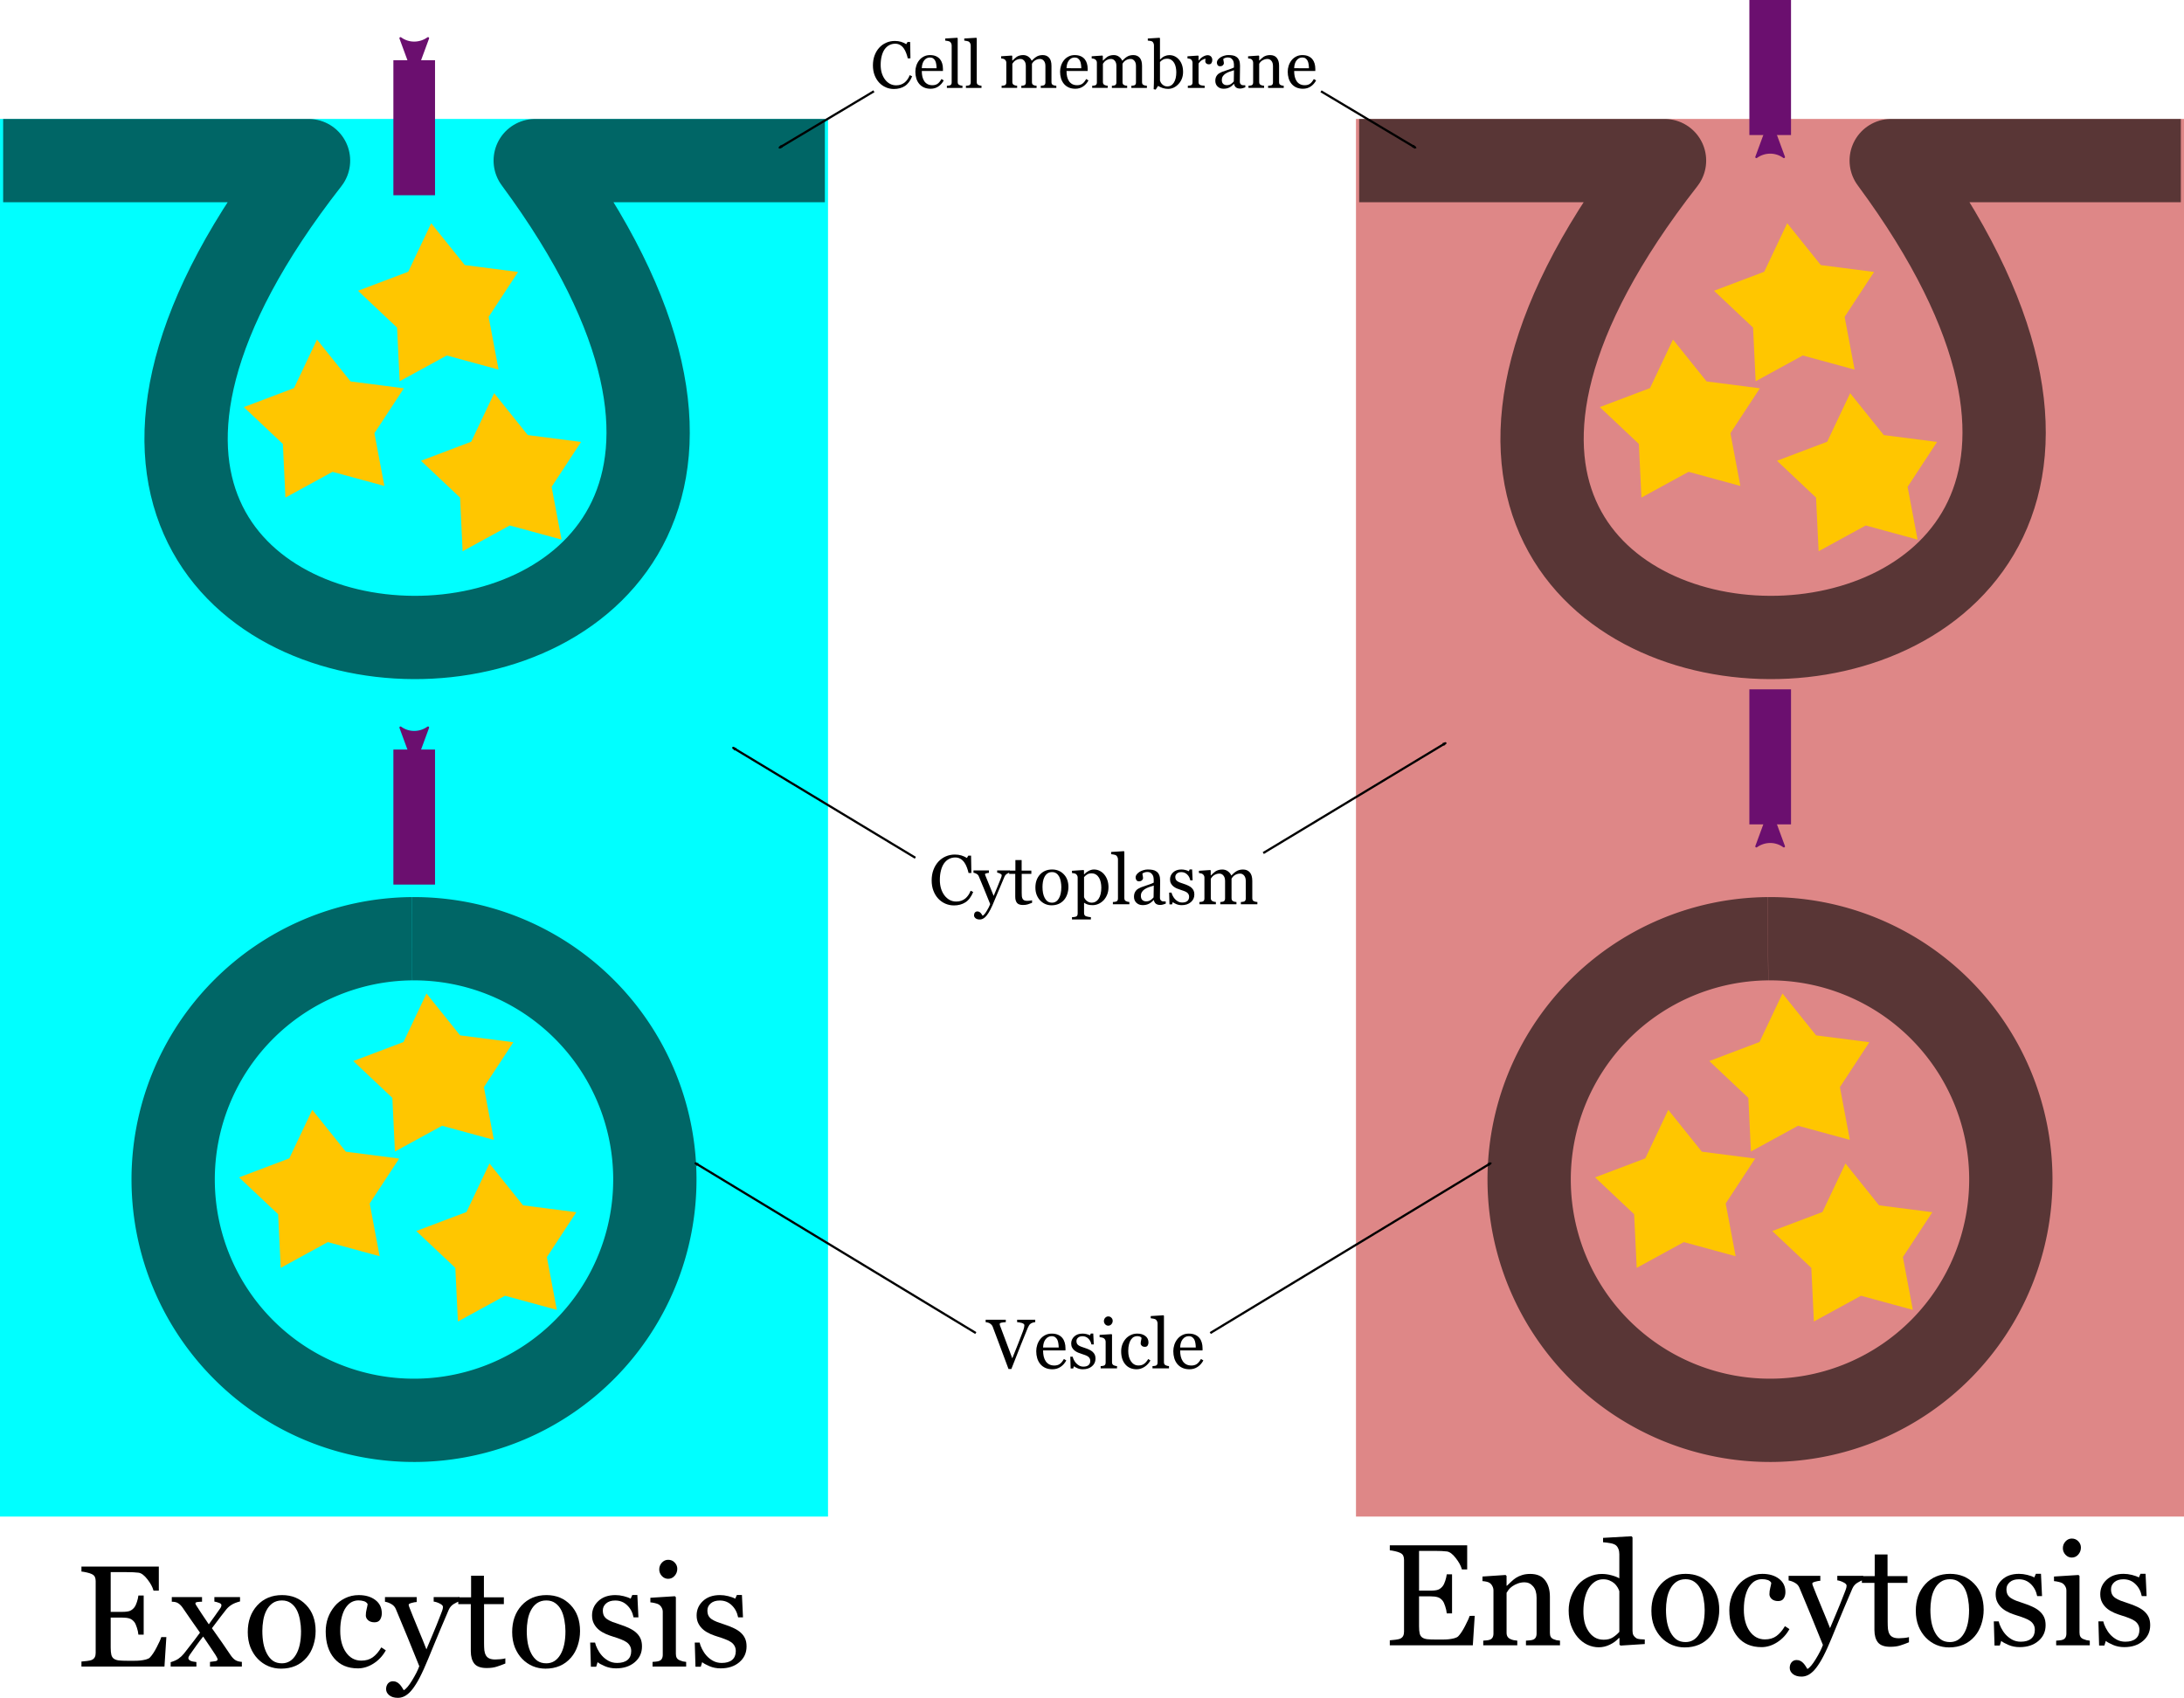
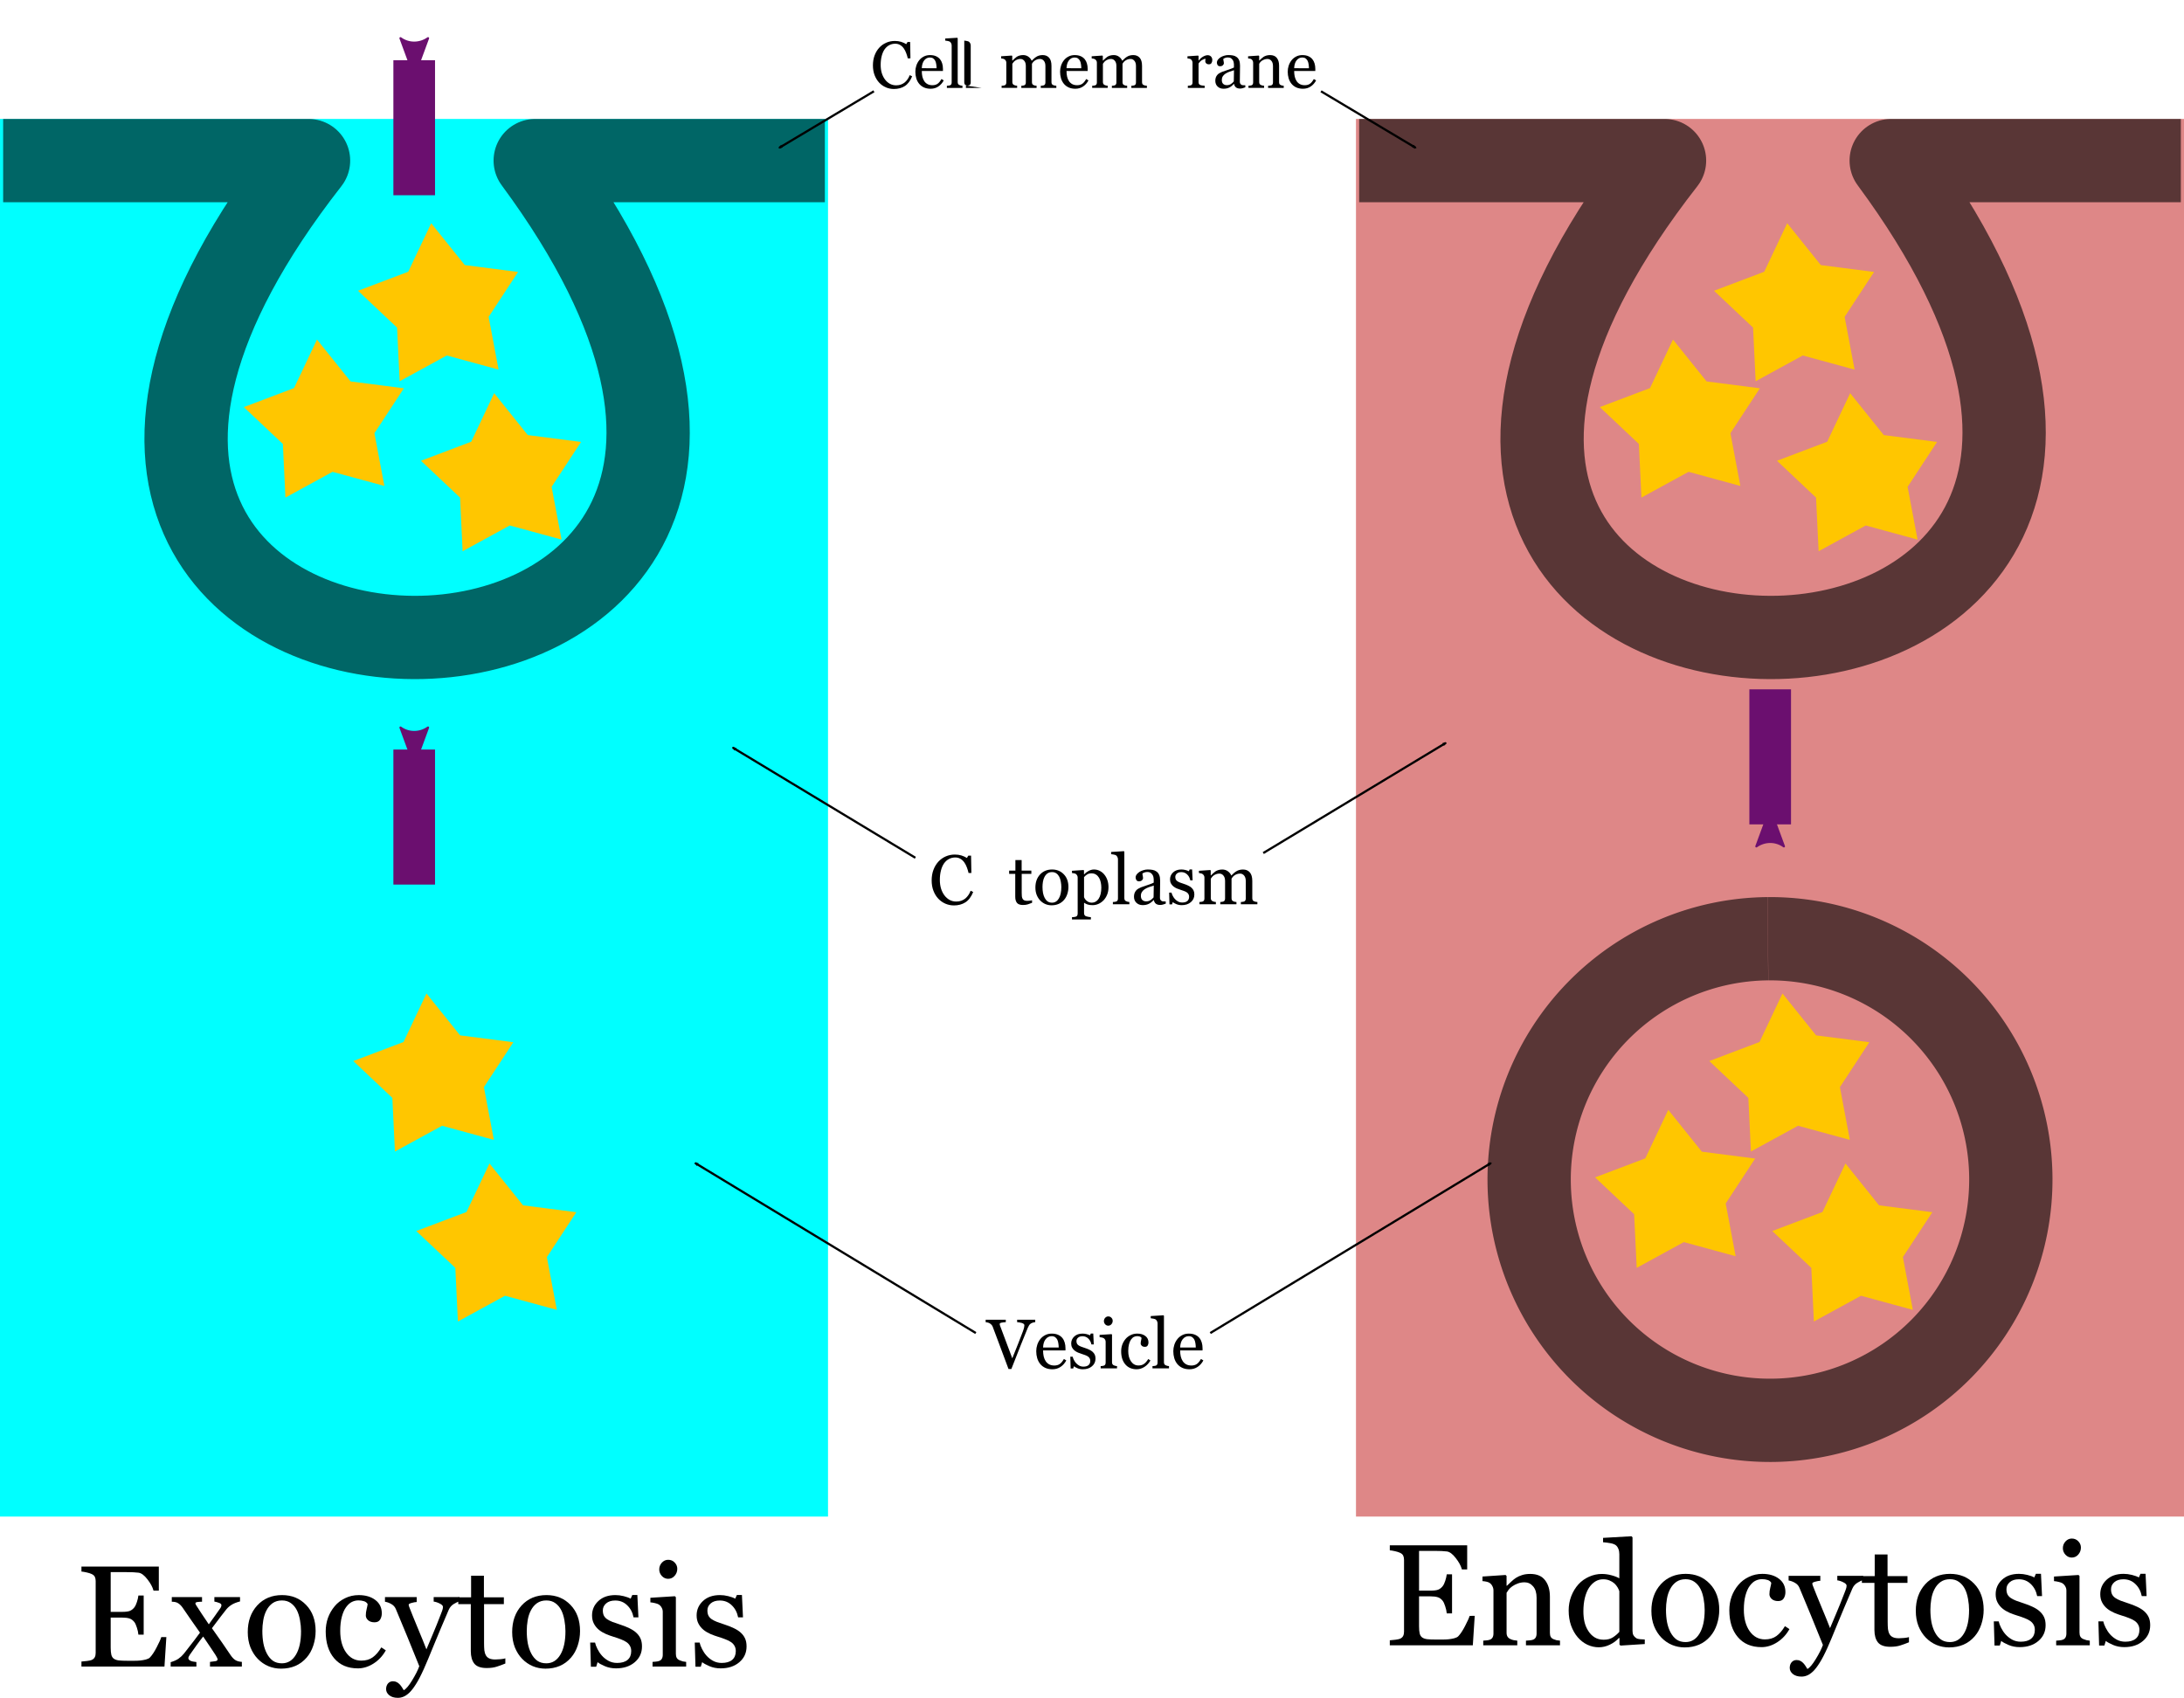
<svg xmlns="http://www.w3.org/2000/svg" xmlns:ns1="http://sodipodi.sourceforge.net/DTD/sodipodi-0.dtd" xmlns:ns2="http://www.inkscape.org/namespaces/inkscape" ns1:docname="endocytosis exocytosis.svg" ns2:version="1.0 (4035a4fb49, 2020-05-01)" id="svg8" version="1.1" viewBox="0 0 262.202 203.867" height="203.867mm" width="262.202mm">
  <defs id="defs2">
    <marker ns2:stockid="Arrow2Mstart" orient="auto" refY="0" refX="0" id="marker3208" style="overflow:visible" ns2:isstock="true">
      <path id="path3206" style="fill:#000000;fill-opacity:1;fill-rule:evenodd;stroke:#000000;stroke-width:0.625;stroke-linejoin:round;stroke-opacity:1" d="M 8.719,4.034 -2.207,0.016 8.719,-4.002 c -1.745,2.372 -1.735,5.617 -6e-7,8.035 z" transform="scale(0.6)" />
    </marker>
    <marker ns2:stockid="Arrow2Mstart" orient="auto" refY="0" refX="0" id="marker3198" style="overflow:visible" ns2:isstock="true">
      <path id="path3196" style="fill:#000000;fill-opacity:1;fill-rule:evenodd;stroke:#000000;stroke-width:0.625;stroke-linejoin:round;stroke-opacity:1" d="M 8.719,4.034 -2.207,0.016 8.719,-4.002 c -1.745,2.372 -1.735,5.617 -6e-7,8.035 z" transform="scale(0.6)" />
    </marker>
    <marker ns2:stockid="Arrow1Sstart" orient="auto" refY="0" refX="0" id="marker3038" style="overflow:visible" ns2:isstock="true">
      <path id="path3036" d="M 0,0 5,-5 -12.5,0 5,5 Z" style="fill:#000000;fill-opacity:1;fill-rule:evenodd;stroke:#000000;stroke-width:1pt;stroke-opacity:1" transform="matrix(0.2,0,0,0.2,1.2,0)" />
    </marker>
    <marker ns2:stockid="Arrow1Sstart" orient="auto" refY="0" refX="0" id="marker3028" style="overflow:visible" ns2:isstock="true">
      <path id="path3026" d="M 0,0 5,-5 -12.5,0 5,5 Z" style="fill:#000000;fill-opacity:1;fill-rule:evenodd;stroke:#000000;stroke-width:1pt;stroke-opacity:1" transform="matrix(0.2,0,0,0.2,1.2,0)" />
    </marker>
    <marker ns2:isstock="true" style="overflow:visible" id="Arrow2Sstart" refX="0" refY="0" orient="auto" ns2:stockid="Arrow2Sstart">
      <path transform="matrix(0.3,0,0,0.3,-0.69,0)" d="M 8.719,4.034 -2.207,0.016 8.719,-4.002 c -1.745,2.372 -1.735,5.617 -6e-7,8.035 z" style="fill:#6b0f6f;fill-opacity:1;fill-rule:evenodd;stroke:#6b0f6f;stroke-width:0.625;stroke-linejoin:round;stroke-opacity:1" id="path923" />
    </marker>
    <marker ns2:isstock="true" style="overflow:visible" id="Arrow1Sstart" refX="0" refY="0" orient="auto" ns2:stockid="Arrow1Sstart">
      <path transform="matrix(0.2,0,0,0.2,1.2,0)" style="fill:#000000;fill-opacity:1;fill-rule:evenodd;stroke:#000000;stroke-width:1pt;stroke-opacity:1" d="M 0,0 5,-5 -12.5,0 5,5 Z" id="path905" />
    </marker>
    <marker ns2:isstock="true" style="overflow:visible" id="Arrow2Mstart" refX="0" refY="0" orient="auto" ns2:stockid="Arrow2Mstart">
      <path transform="scale(0.6)" d="M 8.719,4.034 -2.207,0.016 8.719,-4.002 c -1.745,2.372 -1.735,5.617 -6e-7,8.035 z" style="fill:#000000;fill-opacity:1;fill-rule:evenodd;stroke:#000000;stroke-width:0.625;stroke-linejoin:round;stroke-opacity:1" id="path917" />
    </marker>
    <marker ns2:isstock="true" style="overflow:visible" id="Arrow1Mstart" refX="0" refY="0" orient="auto" ns2:stockid="Arrow1Mstart">
      <path transform="matrix(0.4,0,0,0.4,4,0)" style="fill:#000000;fill-opacity:1;fill-rule:evenodd;stroke:#000000;stroke-width:1pt;stroke-opacity:1" d="M 0,0 5,-5 -12.5,0 5,5 Z" id="path899" />
    </marker>
    <marker ns2:isstock="true" style="overflow:visible" id="Arrow1Lstart" refX="0" refY="0" orient="auto" ns2:stockid="Arrow1Lstart">
      <path transform="matrix(0.8,0,0,0.8,10,0)" style="fill:#000000;fill-opacity:1;fill-rule:evenodd;stroke:#000000;stroke-width:1pt;stroke-opacity:1" d="M 0,0 5,-5 -12.5,0 5,5 Z" id="path893" />
    </marker>
    <marker ns2:stockid="Arrow2Sstart" orient="auto" refY="0" refX="0" id="Arrow2Sstart-2" style="overflow:visible" ns2:isstock="true">
      <path id="path923-1" style="fill:#6b0f6f;fill-opacity:1;fill-rule:evenodd;stroke:#6b0f6f;stroke-width:0.625;stroke-linejoin:round;stroke-opacity:1" d="M 8.719,4.034 -2.207,0.016 8.719,-4.002 c -1.745,2.372 -1.735,5.617 -6e-7,8.035 z" transform="matrix(0.3,0,0,0.3,-0.69,0)" />
    </marker>
    <marker ns2:stockid="Arrow2Sstart" orient="auto" refY="0" refX="0" id="Arrow2Sstart-7" style="overflow:visible" ns2:isstock="true">
      <path id="path923-5" style="fill:#6b0f6f;fill-opacity:1;fill-rule:evenodd;stroke:#6b0f6f;stroke-width:0.625;stroke-linejoin:round;stroke-opacity:1" d="M 8.719,4.034 -2.207,0.016 8.719,-4.002 c -1.745,2.372 -1.735,5.617 -6e-7,8.035 z" transform="matrix(0.3,0,0,0.3,-0.69,0)" />
    </marker>
    <marker ns2:isstock="true" style="overflow:visible" id="Arrow2Sstart-2-7" refX="0" refY="0" orient="auto" ns2:stockid="Arrow2Sstart">
      <path transform="matrix(0.3,0,0,0.3,-0.69,0)" d="M 8.719,4.034 -2.207,0.016 8.719,-4.002 c -1.745,2.372 -1.735,5.617 -6e-7,8.035 z" style="fill:#6b0f6f;fill-opacity:1;fill-rule:evenodd;stroke:#6b0f6f;stroke-width:0.625;stroke-linejoin:round;stroke-opacity:1" id="path923-1-5" />
    </marker>
    <marker ns2:isstock="true" style="overflow:visible" id="marker3198-0" refX="0" refY="0" orient="auto" ns2:stockid="Arrow2Mstart">
      <path transform="scale(0.6)" d="M 8.719,4.034 -2.207,0.016 8.719,-4.002 c -1.745,2.372 -1.735,5.617 -6e-7,8.035 z" style="fill:#000000;fill-opacity:1;fill-rule:evenodd;stroke:#000000;stroke-width:0.625;stroke-linejoin:round;stroke-opacity:1" id="path3196-1" />
    </marker>
    <marker ns2:stockid="Arrow2Mstart" orient="auto" refY="0" refX="0" id="marker3198-0-4" style="overflow:visible" ns2:isstock="true">
      <path id="path3196-1-8" style="fill:#000000;fill-opacity:1;fill-rule:evenodd;stroke:#000000;stroke-width:0.625;stroke-linejoin:round;stroke-opacity:1" d="M 8.719,4.034 -2.207,0.016 8.719,-4.002 c -1.745,2.372 -1.735,5.617 -6e-7,8.035 z" transform="scale(0.6)" />
    </marker>
    <marker ns2:isstock="true" style="overflow:visible" id="marker3198-4" refX="0" refY="0" orient="auto" ns2:stockid="Arrow2Mstart">
      <path transform="scale(0.6)" d="M 8.719,4.034 -2.207,0.016 8.719,-4.002 c -1.745,2.372 -1.735,5.617 -6e-7,8.035 z" style="fill:#000000;fill-opacity:1;fill-rule:evenodd;stroke:#000000;stroke-width:0.625;stroke-linejoin:round;stroke-opacity:1" id="path3196-3" />
    </marker>
    <marker ns2:stockid="Arrow2Mstart" orient="auto" refY="0" refX="0" id="marker3198-4-6" style="overflow:visible" ns2:isstock="true">
      <path id="path3196-3-2" style="fill:#000000;fill-opacity:1;fill-rule:evenodd;stroke:#000000;stroke-width:0.625;stroke-linejoin:round;stroke-opacity:1" d="M 8.719,4.034 -2.207,0.016 8.719,-4.002 c -1.745,2.372 -1.735,5.617 -6e-7,8.035 z" transform="scale(0.6)" />
    </marker>
  </defs>
  <ns1:namedview ns2:window-maximized="1" ns2:window-y="-8" ns2:window-x="-8" ns2:window-height="1017" ns2:window-width="1920" ns2:snap-global="false" showgrid="false" ns2:document-rotation="0" ns2:current-layer="layer1" ns2:document-units="mm" ns2:cy="366.69733" ns2:cx="348.73841" ns2:zoom="0.7" ns2:pageshadow="2" ns2:pageopacity="0.0" borderopacity="1.0" bordercolor="#666666" pagecolor="#ffffff" id="base" fit-margin-top="0" fit-margin-left="0" fit-margin-right="0" fit-margin-bottom="0" />
  <g id="layer1" ns2:groupmode="layer" ns2:label="Layer 1" transform="translate(-17.009,-48.119)">
    <g ns2:export-ydpi="128" ns2:export-xdpi="128" transform="translate(0,0.499)" id="g2915">
      <rect style="opacity:1;fill:#00ffff;fill-opacity:1;fill-rule:evenodd;stroke:none;stroke-width:10;stroke-linecap:round;stroke-linejoin:round;stroke-miterlimit:4;stroke-dasharray:none" id="rect835" width="99.408" height="167.821" x="17.009" y="61.902" />
      <path style="opacity:0.6;fill:none;fill-opacity:1;stroke:#000000;stroke-width:10;stroke-linecap:butt;stroke-linejoin:round;stroke-miterlimit:4;stroke-dasharray:none;stroke-opacity:1" d="m 17.387,66.902 h 36.664 c -59.342,75.973 83.911,76.729 27.214,0 h 34.774" id="path833" ns1:nodetypes="cccc" />
-       <path style="opacity:0.6;fill:none;fill-rule:evenodd;stroke:#000000;stroke-width:10;stroke-miterlimit:4;stroke-dasharray:none;stroke-opacity:1" id="path837" ns1:type="arc" ns1:cx="66.712799" ns1:cy="189.25252" ns1:rx="28.915178" ns1:ry="28.915178" ns1:start="4.7041859" ns1:end="4.7036449" ns1:open="true" ns1:arc-type="arc" d="m 66.476,160.338 a 28.915,28.915 0 0 1 29.151,28.673 28.915,28.915 0 0 1 -28.669,29.155 28.915,28.915 0 0 1 -29.159,-28.665 28.915,28.915 0 0 1 28.661,-29.163" />
      <g id="g865" transform="translate(2.509,11.226)">
-         <path ns2:transform-center-y="-0.61547406" ns2:transform-center-x="0.3672748" d="m 60.079,187.236 -6.22,-1.696 -5.657,3.093 -0.309,-6.44 -4.69,-4.424 6.029,-2.284 2.758,-5.827 4.035,5.028 6.395,0.823 -3.535,5.392 z" ns2:randomized="0" ns2:rounded="5.04277e-05" ns2:flatsided="false" ns1:arg2="1.4536954" ns1:arg1="0.82537685" ns1:r2="5.818851" ns1:r1="10.172816" ns1:cy="179.76105" ns1:cx="53.179058" ns1:sides="5" id="path839" style="opacity:1;fill:#ffc600;fill-opacity:1;fill-rule:evenodd;stroke:none;stroke-width:10;stroke-linecap:round;stroke-linejoin:round;stroke-miterlimit:4;stroke-dasharray:none;stroke-opacity:1" ns1:type="star" />
        <path ns1:type="star" style="opacity:1;fill:#ffc600;fill-opacity:1;fill-rule:evenodd;stroke:none;stroke-width:10;stroke-linecap:round;stroke-linejoin:round;stroke-miterlimit:4;stroke-dasharray:none;stroke-opacity:1" id="path839-7" ns1:sides="5" ns1:cx="66.89109" ns1:cy="165.79106" ns1:r1="10.172817" ns1:r2="5.818851" ns1:arg1="0.82537685" ns1:arg2="1.4536954" ns2:flatsided="false" ns2:rounded="5.04277e-05" ns2:randomized="0" d="m 73.791,173.266 -6.22,-1.696 -5.657,3.093 -0.309,-6.44 -4.69,-4.424 6.029,-2.284 2.758,-5.827 4.035,5.028 6.395,0.823 -3.535,5.392 z" ns2:transform-center-x="0.3672748" ns2:transform-center-y="-0.61547406" />
        <path ns1:type="star" style="opacity:1;fill:#ffc600;fill-opacity:1;fill-rule:evenodd;stroke:none;stroke-width:10;stroke-linecap:round;stroke-linejoin:round;stroke-miterlimit:4;stroke-dasharray:none;stroke-opacity:1" id="path839-4" ns1:sides="5" ns1:cx="74.450607" ns1:cy="186.20177" ns1:r1="10.172817" ns1:r2="5.818851" ns1:arg1="0.82537685" ns1:arg2="1.4536954" ns2:flatsided="false" ns2:rounded="5.04277e-05" ns2:randomized="0" d="m 81.351,193.677 -6.22,-1.696 -5.657,3.093 -0.309,-6.44 -4.69,-4.424 6.029,-2.284 2.758,-5.827 4.035,5.028 6.395,0.823 -3.535,5.392 z" ns2:transform-center-x="0.3672748" ns2:transform-center-y="-0.61547406" />
      </g>
      <g transform="translate(3.076,-81.265)" id="g865-5">
        <path ns1:type="star" style="opacity:1;fill:#ffc600;fill-opacity:1;fill-rule:evenodd;stroke:none;stroke-width:10;stroke-linecap:round;stroke-linejoin:round;stroke-miterlimit:4;stroke-dasharray:none;stroke-opacity:1" id="path839-1" ns1:sides="5" ns1:cx="53.179058" ns1:cy="179.76105" ns1:r1="10.172816" ns1:r2="5.818851" ns1:arg1="0.82537685" ns1:arg2="1.4536954" ns2:flatsided="false" ns2:rounded="5.04277e-05" ns2:randomized="0" d="m 60.079,187.236 -6.22,-1.696 -5.657,3.093 -0.309,-6.44 -4.69,-4.424 6.029,-2.284 2.758,-5.827 4.035,5.028 6.395,0.823 -3.535,5.392 z" ns2:transform-center-x="0.3672748" ns2:transform-center-y="-0.61547406" />
        <path ns2:transform-center-y="-0.61547406" ns2:transform-center-x="0.3672748" d="m 73.791,173.266 -6.22,-1.696 -5.657,3.093 -0.309,-6.44 -4.69,-4.424 6.029,-2.284 2.758,-5.827 4.035,5.028 6.395,0.823 -3.535,5.392 z" ns2:randomized="0" ns2:rounded="5.04277e-05" ns2:flatsided="false" ns1:arg2="1.4536954" ns1:arg1="0.82537685" ns1:r2="5.818851" ns1:r1="10.172817" ns1:cy="165.79106" ns1:cx="66.89109" ns1:sides="5" id="path839-7-0" style="opacity:1;fill:#ffc600;fill-opacity:1;fill-rule:evenodd;stroke:none;stroke-width:10;stroke-linecap:round;stroke-linejoin:round;stroke-miterlimit:4;stroke-dasharray:none;stroke-opacity:1" ns1:type="star" />
        <path ns2:transform-center-y="-0.61547406" ns2:transform-center-x="0.3672748" d="m 81.351,193.677 -6.22,-1.696 -5.657,3.093 -0.309,-6.44 -4.69,-4.424 6.029,-2.284 2.758,-5.827 4.035,5.028 6.395,0.823 -3.535,5.392 z" ns2:randomized="0" ns2:rounded="5.04277e-05" ns2:flatsided="false" ns1:arg2="1.4536954" ns1:arg1="0.82537685" ns1:r2="5.818851" ns1:r1="10.172817" ns1:cy="186.20177" ns1:cx="74.450607" ns1:sides="5" id="path839-4-3" style="opacity:1;fill:#ffc600;fill-opacity:1;fill-rule:evenodd;stroke:none;stroke-width:10;stroke-linecap:round;stroke-linejoin:round;stroke-miterlimit:4;stroke-dasharray:none;stroke-opacity:1" ns1:type="star" />
      </g>
      <path style="fill:none;stroke:#6b0f6f;stroke-width:5;stroke-linecap:butt;stroke-linejoin:miter;stroke-miterlimit:4;stroke-dasharray:none;stroke-opacity:1;marker-start:url(#Arrow2Sstart)" d="m 66.737,137.622 v 16.214" id="path891" />
      <path id="path891-2" d="M 66.737,54.85 V 71.064" style="fill:none;stroke:#6b0f6f;stroke-width:5;stroke-linecap:butt;stroke-linejoin:miter;stroke-miterlimit:4;stroke-dasharray:none;stroke-opacity:1;marker-start:url(#Arrow2Sstart-2)" />
    </g>
    <g style="font-size:17.327px;line-height:1.25;font-family:Georgia;-inkscape-font-specification:Georgia;letter-spacing:0px;word-spacing:0px;stroke-width:0.265" id="text2166" aria-label="Exocytosis">
      <path id="path1060" style="stroke-width:0.265" d="m 36.982,244.693 -0.228,3.537 h -9.967 v -0.601 q 0.254,-0.017 0.677,-0.068 0.423,-0.059 0.55,-0.118 0.271,-0.127 0.372,-0.33 0.11,-0.203 0.11,-0.516 v -8.63 q 0,-0.279 -0.093,-0.491 -0.093,-0.22 -0.389,-0.355 -0.228,-0.11 -0.618,-0.195 -0.381,-0.085 -0.609,-0.102 v -0.601 h 9.29 v 2.894 h -0.635 q -0.169,-0.643 -0.736,-1.362 -0.558,-0.728 -1.066,-0.795 -0.262,-0.034 -0.626,-0.051 -0.364,-0.017 -0.829,-0.017 h -1.887 v 4.772 h 1.354 q 0.651,0 0.948,-0.118 0.305,-0.127 0.533,-0.415 0.186,-0.245 0.313,-0.651 0.135,-0.415 0.178,-0.778 h 0.635 v 4.696 h -0.635 q -0.034,-0.406 -0.186,-0.855 -0.144,-0.457 -0.305,-0.66 -0.262,-0.33 -0.601,-0.431 -0.33,-0.102 -0.88,-0.102 h -1.354 v 3.604 q 0,0.541 0.076,0.855 0.076,0.313 0.296,0.474 0.22,0.161 0.601,0.212 0.381,0.042 1.083,0.042 0.279,0 0.736,0 0.457,0 0.77,-0.034 0.322,-0.034 0.66,-0.118 0.347,-0.093 0.491,-0.245 0.389,-0.406 0.812,-1.227 0.431,-0.829 0.55,-1.218 z" />
      <path id="path1062" style="stroke-width:0.265" d="m 46.044,248.23 h -3.824 v -0.558 q 0.381,-0.042 0.643,-0.085 0.271,-0.042 0.271,-0.22 0,-0.076 -0.085,-0.237 -0.085,-0.161 -0.169,-0.296 -0.212,-0.33 -0.584,-0.88 -0.364,-0.558 -0.897,-1.328 -0.44,0.55 -0.812,1.074 -0.372,0.516 -0.778,1.1 -0.059,0.085 -0.127,0.212 -0.059,0.127 -0.059,0.203 0,0.186 0.237,0.313 0.245,0.118 0.728,0.161 v 0.541 h -3.088 v -0.525 q 0.575,-0.169 0.922,-0.406 0.355,-0.245 0.651,-0.601 0.262,-0.338 0.728,-0.931 0.474,-0.592 1.218,-1.608 -0.431,-0.618 -1.058,-1.506 -0.618,-0.897 -1.024,-1.489 -0.22,-0.322 -0.508,-0.516 -0.279,-0.203 -0.795,-0.203 v -0.558 h 3.63 v 0.558 q -0.271,0 -0.533,0.034 -0.262,0.034 -0.262,0.152 0,0.076 0.051,0.169 0.051,0.093 0.127,0.203 0.186,0.288 0.575,0.888 0.398,0.601 0.855,1.269 0.296,-0.406 0.685,-0.948 0.398,-0.541 0.728,-1.032 0.034,-0.059 0.068,-0.144 0.034,-0.093 0.034,-0.178 0,-0.178 -0.296,-0.279 -0.288,-0.11 -0.55,-0.152 v -0.541 h 3.08 v 0.525 q -0.651,0.169 -1.015,0.406 -0.364,0.228 -0.618,0.533 -0.279,0.347 -0.668,0.855 -0.381,0.508 -1.074,1.421 0.77,1.083 1.252,1.777 0.482,0.694 0.973,1.43 0.245,0.372 0.541,0.592 0.305,0.212 0.829,0.245 z" />
      <path id="path1064" style="stroke-width:0.265" d="m 54.902,243.974 q 0,0.88 -0.279,1.734 -0.279,0.846 -0.795,1.438 -0.584,0.677 -1.354,1.007 -0.77,0.33 -1.726,0.33 -0.795,0 -1.514,-0.296 -0.719,-0.305 -1.278,-0.88 -0.55,-0.567 -0.88,-1.379 -0.322,-0.821 -0.322,-1.836 0,-1.954 1.134,-3.198 1.142,-1.244 2.987,-1.244 1.751,0 2.885,1.184 1.142,1.176 1.142,3.139 z m -1.751,0.017 q 0,-0.635 -0.127,-1.337 -0.127,-0.711 -0.381,-1.201 -0.271,-0.525 -0.711,-0.838 -0.44,-0.322 -1.074,-0.322 -0.651,0 -1.117,0.322 -0.457,0.322 -0.745,0.88 -0.271,0.516 -0.381,1.176 -0.11,0.66 -0.11,1.278 0,0.812 0.127,1.506 0.135,0.685 0.423,1.227 0.288,0.541 0.719,0.855 0.44,0.305 1.083,0.305 1.058,0 1.675,-1.024 0.618,-1.024 0.618,-2.826 z" />
      <path id="path1066" style="stroke-width:0.265" d="m 59.97,248.449 q -1.811,0 -2.834,-1.201 -1.024,-1.201 -1.024,-3.223 0,-0.88 0.271,-1.641 0.279,-0.77 0.804,-1.396 0.499,-0.601 1.252,-0.965 0.753,-0.372 1.641,-0.372 1.227,0 1.997,0.592 0.77,0.584 0.77,1.599 0,0.423 -0.203,0.753 -0.203,0.322 -0.668,0.322 -0.499,0 -0.778,-0.254 -0.271,-0.254 -0.271,-0.567 0,-0.381 0.102,-0.778 0.102,-0.406 0.118,-0.592 -0.152,-0.262 -0.457,-0.347 -0.296,-0.093 -0.643,-0.093 -0.406,0 -0.778,0.178 -0.364,0.169 -0.711,0.635 -0.313,0.423 -0.508,1.142 -0.195,0.719 -0.195,1.717 0,1.574 0.694,2.572 0.702,0.99 1.836,0.99 0.821,0 1.371,-0.398 0.558,-0.398 1.032,-1.193 l 0.541,0.355 q -0.558,0.998 -1.472,1.582 -0.914,0.584 -1.887,0.584 z" />
      <path id="path1068" style="stroke-width:0.265" d="m 63.362,250.954 q 0,-0.423 0.228,-0.694 0.237,-0.262 0.584,-0.262 0.271,0 0.465,0.102 0.195,0.102 0.347,0.262 0.127,0.127 0.271,0.347 0.144,0.22 0.228,0.364 0.423,-0.228 1.007,-1.193 0.592,-0.965 0.855,-1.692 -0.804,-2.005 -1.455,-3.587 -0.651,-1.582 -1.362,-3.274 -0.161,-0.389 -0.541,-0.601 -0.381,-0.22 -0.761,-0.279 v -0.558 h 3.807 v 0.592 q -0.254,0.008 -0.609,0.11 -0.355,0.093 -0.355,0.22 0,0.051 0.034,0.169 0.042,0.118 0.093,0.245 0.322,0.838 0.981,2.42 0.66,1.574 1.024,2.521 0.381,-0.905 0.787,-1.87 0.415,-0.973 0.922,-2.293 0.059,-0.161 0.169,-0.44 0.11,-0.288 0.11,-0.491 0,-0.22 -0.389,-0.406 -0.381,-0.195 -0.728,-0.237 v -0.541 h 3.097 v 0.525 q -0.254,0.042 -0.668,0.296 -0.415,0.245 -0.618,0.702 -1.007,2.335 -1.794,4.256 -0.778,1.921 -1.184,2.826 -0.533,1.184 -0.956,1.844 -0.415,0.668 -0.812,1.049 -0.389,0.355 -0.711,0.474 -0.313,0.127 -0.651,0.127 -0.66,0 -1.041,-0.313 -0.372,-0.313 -0.372,-0.719 z" />
      <path id="path1070" style="stroke-width:0.265" d="m 77.678,247.866 q -0.55,0.228 -1.041,0.381 -0.491,0.161 -1.201,0.161 -1.049,0 -1.481,-0.525 -0.423,-0.533 -0.423,-1.498 v -5.652 H 72.026 v -0.812 h 1.54 v -2.597 h 1.54 v 2.597 h 2.394 v 0.812 H 75.123 v 4.662 q 0,0.525 0.034,0.88 0.042,0.347 0.186,0.609 0.135,0.245 0.406,0.372 0.271,0.127 0.728,0.127 0.212,0 0.618,-0.034 0.415,-0.042 0.584,-0.102 z" />
      <path id="path1072" style="stroke-width:0.265" d="m 86.646,243.974 q 0,0.88 -0.279,1.734 -0.279,0.846 -0.795,1.438 -0.584,0.677 -1.354,1.007 -0.77,0.33 -1.726,0.33 -0.795,0 -1.514,-0.296 -0.719,-0.305 -1.278,-0.88 -0.55,-0.567 -0.88,-1.379 -0.322,-0.821 -0.322,-1.836 0,-1.954 1.134,-3.198 1.142,-1.244 2.987,-1.244 1.751,0 2.885,1.184 1.142,1.176 1.142,3.139 z m -1.751,0.017 q 0,-0.635 -0.127,-1.337 -0.127,-0.711 -0.381,-1.201 -0.271,-0.525 -0.711,-0.838 -0.44,-0.322 -1.074,-0.322 -0.651,0 -1.117,0.322 -0.457,0.322 -0.745,0.88 -0.271,0.516 -0.381,1.176 -0.11,0.66 -0.11,1.278 0,0.812 0.127,1.506 0.135,0.685 0.423,1.227 0.288,0.541 0.719,0.855 0.44,0.305 1.083,0.305 1.058,0 1.675,-1.024 0.618,-1.024 0.618,-2.826 z" />
      <path id="path1074" style="stroke-width:0.265" d="m 93.364,244.143 q 0.347,0.305 0.533,0.702 0.186,0.398 0.186,0.973 0,1.159 -0.871,1.895 -0.863,0.736 -2.242,0.736 -0.728,0 -1.345,-0.262 -0.609,-0.262 -0.871,-0.482 l -0.169,0.55 h -0.635 l -0.085,-2.902 h 0.584 q 0.068,0.33 0.288,0.77 0.22,0.44 0.533,0.795 0.33,0.372 0.787,0.626 0.465,0.254 1.041,0.254 0.812,0 1.252,-0.364 0.44,-0.372 0.44,-1.058 0,-0.355 -0.144,-0.609 -0.135,-0.262 -0.406,-0.457 -0.279,-0.195 -0.685,-0.347 -0.406,-0.161 -0.905,-0.313 -0.398,-0.118 -0.888,-0.322 -0.482,-0.212 -0.829,-0.491 -0.372,-0.296 -0.609,-0.728 -0.237,-0.431 -0.237,-1.015 0,-1.024 0.761,-1.734 0.761,-0.711 2.039,-0.711 0.491,0 0.998,0.127 0.516,0.127 0.838,0.305 l 0.195,-0.44 h 0.609 l 0.127,2.682 h -0.584 q -0.178,-0.897 -0.77,-1.455 -0.584,-0.567 -1.43,-0.567 -0.694,0 -1.091,0.347 -0.398,0.347 -0.398,0.838 0,0.381 0.127,0.635 0.135,0.254 0.398,0.431 0.254,0.169 0.635,0.322 0.389,0.144 0.956,0.33 0.558,0.178 1.049,0.415 0.499,0.237 0.821,0.525 z" />
      <path id="path1076" style="stroke-width:0.265" d="m 99.387,248.23 h -4.036 v -0.558 q 0.195,-0.017 0.398,-0.034 0.212,-0.017 0.364,-0.068 0.237,-0.076 0.347,-0.262 0.118,-0.195 0.118,-0.499 v -5.152 q 0,-0.271 -0.127,-0.491 -0.118,-0.228 -0.338,-0.381 -0.161,-0.102 -0.465,-0.169 -0.305,-0.076 -0.558,-0.093 v -0.55 l 2.944,-0.186 0.118,0.118 v 6.802 q 0,0.296 0.11,0.491 0.118,0.195 0.364,0.288 0.186,0.076 0.364,0.127 0.178,0.042 0.398,0.059 z m -1.066,-11.735 q 0,0.482 -0.322,0.846 -0.313,0.355 -0.778,0.355 -0.431,0 -0.753,-0.338 -0.313,-0.347 -0.313,-0.787 0,-0.465 0.313,-0.812 0.322,-0.347 0.753,-0.347 0.482,0 0.787,0.33 0.313,0.322 0.313,0.753 z" />
      <path id="path1078" style="stroke-width:0.265" d="m 105.919,244.143 q 0.347,0.305 0.533,0.702 0.186,0.398 0.186,0.973 0,1.159 -0.871,1.895 -0.863,0.736 -2.242,0.736 -0.728,0 -1.345,-0.262 -0.609,-0.262 -0.871,-0.482 l -0.169,0.55 h -0.635 l -0.085,-2.902 h 0.584 q 0.068,0.33 0.288,0.77 0.22,0.44 0.533,0.795 0.33,0.372 0.787,0.626 0.465,0.254 1.041,0.254 0.812,0 1.252,-0.364 0.44,-0.372 0.44,-1.058 0,-0.355 -0.144,-0.609 -0.135,-0.262 -0.406,-0.457 -0.279,-0.195 -0.685,-0.347 -0.406,-0.161 -0.905,-0.313 -0.398,-0.118 -0.888,-0.322 -0.482,-0.212 -0.829,-0.491 -0.372,-0.296 -0.609,-0.728 -0.237,-0.431 -0.237,-1.015 0,-1.024 0.761,-1.734 0.761,-0.711 2.039,-0.711 0.491,0 0.998,0.127 0.516,0.127 0.838,0.305 l 0.195,-0.44 h 0.609 l 0.127,2.682 h -0.584 q -0.178,-0.897 -0.77,-1.455 -0.584,-0.567 -1.43,-0.567 -0.694,0 -1.091,0.347 -0.398,0.347 -0.398,0.838 0,0.381 0.127,0.635 0.135,0.254 0.398,0.431 0.254,0.169 0.635,0.322 0.389,0.144 0.956,0.33 0.558,0.178 1.049,0.415 0.499,0.237 0.821,0.525 z" />
    </g>
    <rect ns2:export-ydpi="128" ns2:export-xdpi="128" style="fill:#de8787;fill-opacity:1;fill-rule:evenodd;stroke:none;stroke-width:10;stroke-linecap:round;stroke-linejoin:round;stroke-miterlimit:4;stroke-dasharray:none" id="rect835-6" width="99.408" height="167.821" x="179.803" y="62.401" />
    <path ns2:export-ydpi="128" ns2:export-xdpi="128" style="opacity:0.6;fill:none;fill-opacity:1;stroke:#000000;stroke-width:10;stroke-linecap:butt;stroke-linejoin:round;stroke-miterlimit:4;stroke-dasharray:none;stroke-opacity:1" d="m 180.181,67.401 h 36.664 c -59.342,75.973 83.911,76.729 27.214,0 h 34.774" id="path833-1" ns1:nodetypes="cccc" />
    <path ns2:export-ydpi="128" ns2:export-xdpi="128" style="opacity:0.6;fill:none;fill-rule:evenodd;stroke:#000000;stroke-width:10;stroke-miterlimit:4;stroke-dasharray:none;stroke-opacity:1" id="path837-4" ns1:type="arc" ns1:cx="229.50729" ns1:cy="189.75166" ns1:rx="28.915178" ns1:ry="28.915178" ns1:start="4.7041859" ns1:end="4.7036449" ns1:open="true" ns1:arc-type="arc" d="m 229.27,160.837 a 28.915,28.915 0 0 1 29.151,28.673 28.915,28.915 0 0 1 -28.669,29.155 28.915,28.915 0 0 1 -29.159,-28.665 28.915,28.915 0 0 1 28.661,-29.163" />
    <g ns2:export-ydpi="128" ns2:export-xdpi="128" id="g865-7" transform="translate(165.304,11.725)">
      <path ns2:transform-center-y="-0.61547406" ns2:transform-center-x="0.3672748" ns2:randomized="0" ns2:rounded="5.04277e-05" ns2:flatsided="false" ns1:arg2="1.4536954" ns1:arg1="0.82537685" ns1:r2="5.818851" ns1:r1="10.172816" ns1:cy="179.76105" ns1:cx="53.179058" ns1:sides="5" id="path839-3" style="opacity:1;fill:#ffc600;fill-opacity:1;fill-rule:evenodd;stroke:none;stroke-width:10;stroke-linecap:round;stroke-linejoin:round;stroke-miterlimit:4;stroke-dasharray:none;stroke-opacity:1" ns1:type="star" d="m 60.079,187.236 -6.22,-1.696 -5.657,3.093 -0.309,-6.44 -4.69,-4.424 6.029,-2.284 2.758,-5.827 4.035,5.028 6.395,0.823 -3.535,5.392 z" />
      <path ns1:type="star" style="opacity:1;fill:#ffc600;fill-opacity:1;fill-rule:evenodd;stroke:none;stroke-width:10;stroke-linecap:round;stroke-linejoin:round;stroke-miterlimit:4;stroke-dasharray:none;stroke-opacity:1" id="path839-7-2" ns1:sides="5" ns1:cx="66.89109" ns1:cy="165.79106" ns1:r1="10.172817" ns1:r2="5.818851" ns1:arg1="0.82537685" ns1:arg2="1.4536954" ns2:flatsided="false" ns2:rounded="5.04277e-05" ns2:randomized="0" ns2:transform-center-x="0.3672748" ns2:transform-center-y="-0.61547406" d="m 73.791,173.266 -6.22,-1.696 -5.657,3.093 -0.309,-6.44 -4.69,-4.424 6.029,-2.284 2.758,-5.827 4.035,5.028 6.395,0.823 -3.535,5.392 z" />
      <path ns1:type="star" style="opacity:1;fill:#ffc600;fill-opacity:1;fill-rule:evenodd;stroke:none;stroke-width:10;stroke-linecap:round;stroke-linejoin:round;stroke-miterlimit:4;stroke-dasharray:none;stroke-opacity:1" id="path839-4-33" ns1:sides="5" ns1:cx="74.450607" ns1:cy="186.20177" ns1:r1="10.172817" ns1:r2="5.818851" ns1:arg1="0.82537685" ns1:arg2="1.4536954" ns2:flatsided="false" ns2:rounded="5.04277e-05" ns2:randomized="0" ns2:transform-center-x="0.3672748" ns2:transform-center-y="-0.61547406" d="m 81.351,193.677 -6.22,-1.696 -5.657,3.093 -0.309,-6.44 -4.69,-4.424 6.029,-2.284 2.758,-5.827 4.035,5.028 6.395,0.823 -3.535,5.392 z" />
    </g>
    <g ns2:export-ydpi="128" ns2:export-xdpi="128" transform="translate(165.871,-80.766)" id="g865-5-3">
      <path ns1:type="star" style="opacity:1;fill:#ffc600;fill-opacity:1;fill-rule:evenodd;stroke:none;stroke-width:10;stroke-linecap:round;stroke-linejoin:round;stroke-miterlimit:4;stroke-dasharray:none;stroke-opacity:1" id="path839-1-7" ns1:sides="5" ns1:cx="53.179058" ns1:cy="179.76105" ns1:r1="10.172816" ns1:r2="5.818851" ns1:arg1="0.82537685" ns1:arg2="1.4536954" ns2:flatsided="false" ns2:rounded="5.04277e-05" ns2:randomized="0" ns2:transform-center-x="0.3672748" ns2:transform-center-y="-0.61547406" d="m 60.079,187.236 -6.22,-1.696 -5.657,3.093 -0.309,-6.44 -4.69,-4.424 6.029,-2.284 2.758,-5.827 4.035,5.028 6.395,0.823 -3.535,5.392 z" />
      <path ns2:transform-center-y="-0.61547406" ns2:transform-center-x="0.3672748" ns2:randomized="0" ns2:rounded="5.04277e-05" ns2:flatsided="false" ns1:arg2="1.4536954" ns1:arg1="0.82537685" ns1:r2="5.818851" ns1:r1="10.172817" ns1:cy="165.79106" ns1:cx="66.89109" ns1:sides="5" id="path839-7-0-9" style="opacity:1;fill:#ffc600;fill-opacity:1;fill-rule:evenodd;stroke:none;stroke-width:10;stroke-linecap:round;stroke-linejoin:round;stroke-miterlimit:4;stroke-dasharray:none;stroke-opacity:1" ns1:type="star" d="m 73.791,173.266 -6.22,-1.696 -5.657,3.093 -0.309,-6.44 -4.69,-4.424 6.029,-2.284 2.758,-5.827 4.035,5.028 6.395,0.823 -3.535,5.392 z" />
      <path ns2:transform-center-y="-0.61547406" ns2:transform-center-x="0.3672748" ns2:randomized="0" ns2:rounded="5.04277e-05" ns2:flatsided="false" ns1:arg2="1.4536954" ns1:arg1="0.82537685" ns1:r2="5.818851" ns1:r1="10.172817" ns1:cy="186.20177" ns1:cx="74.450607" ns1:sides="5" id="path839-4-3-2" style="opacity:1;fill:#ffc600;fill-opacity:1;fill-rule:evenodd;stroke:none;stroke-width:10;stroke-linecap:round;stroke-linejoin:round;stroke-miterlimit:4;stroke-dasharray:none;stroke-opacity:1" ns1:type="star" d="m 81.351,193.677 -6.22,-1.696 -5.657,3.093 -0.309,-6.44 -4.69,-4.424 6.029,-2.284 2.758,-5.827 4.035,5.028 6.395,0.823 -3.535,5.392 z" />
    </g>
    <path ns2:export-ydpi="128" ns2:export-xdpi="128" style="fill:none;stroke:#6b0f6f;stroke-width:5;stroke-linecap:butt;stroke-linejoin:miter;stroke-miterlimit:4;stroke-dasharray:none;stroke-opacity:1;marker-start:url(#Arrow2Sstart-7)" d="m 229.531,147.106 v -16.214" id="path891-1" />
-     <path ns2:export-ydpi="128" ns2:export-xdpi="128" id="path891-2-1" d="M 229.531,64.334 V 48.119" style="fill:none;stroke:#6b0f6f;stroke-width:5;stroke-linecap:butt;stroke-linejoin:miter;stroke-miterlimit:4;stroke-dasharray:none;stroke-opacity:1;marker-start:url(#Arrow2Sstart-2-7)" />
    <g style="font-size:7.964px;line-height:1.25;font-family:Georgia;-inkscape-font-specification:Georgia;letter-spacing:0px;word-spacing:0px;stroke-width:0.265" id="text3003" aria-label="Cell membrane">
      <path id="path1020" style="stroke-width:0.265" d="m 124.317,58.804 q -0.494,0 -0.949,-0.194 -0.451,-0.194 -0.801,-0.56 -0.346,-0.366 -0.552,-0.891 -0.206,-0.529 -0.206,-1.19 0,-0.661 0.202,-1.198 0.202,-0.541 0.56,-0.929 0.354,-0.385 0.836,-0.595 0.482,-0.21 1.031,-0.21 0.408,0 0.739,0.101 0.331,0.101 0.63,0.284 l 0.159,-0.264 h 0.311 l 0.035,1.968 h -0.319 q -0.062,-0.288 -0.187,-0.622 -0.124,-0.338 -0.292,-0.572 -0.187,-0.264 -0.443,-0.412 -0.257,-0.152 -0.587,-0.152 -0.377,0 -0.704,0.167 -0.323,0.167 -0.56,0.494 -0.226,0.315 -0.354,0.801 -0.128,0.486 -0.128,1.085 0,0.529 0.132,0.972 0.136,0.439 0.385,0.774 0.249,0.331 0.587,0.517 0.342,0.187 0.762,0.187 0.315,0 0.579,-0.097 0.264,-0.101 0.459,-0.264 0.194,-0.171 0.342,-0.389 0.148,-0.218 0.241,-0.474 l 0.292,0.14 q -0.334,0.821 -0.887,1.174 -0.552,0.35 -1.314,0.35 z" />
      <path id="path1022" style="stroke-width:0.265" d="m 130.31,57.773 q -0.241,0.459 -0.646,0.731 -0.404,0.272 -0.929,0.272 -0.463,0 -0.813,-0.163 -0.346,-0.163 -0.572,-0.443 -0.226,-0.28 -0.338,-0.653 -0.109,-0.373 -0.109,-0.789 0,-0.373 0.117,-0.731 0.121,-0.362 0.35,-0.649 0.222,-0.276 0.548,-0.443 0.331,-0.171 0.739,-0.171 0.42,0 0.719,0.132 0.299,0.132 0.486,0.362 0.179,0.218 0.264,0.513 0.089,0.296 0.089,0.642 v 0.257 h -2.539 q 0,0.377 0.07,0.684 0.074,0.307 0.229,0.541 0.152,0.226 0.397,0.358 0.245,0.128 0.583,0.128 0.346,0 0.595,-0.159 0.253,-0.163 0.486,-0.583 z m -0.859,-1.462 q 0,-0.218 -0.039,-0.467 -0.035,-0.249 -0.117,-0.416 -0.089,-0.179 -0.245,-0.292 -0.156,-0.113 -0.401,-0.113 -0.408,0 -0.681,0.342 -0.268,0.338 -0.292,0.945 z" />
      <path id="path1024" style="stroke-width:0.265" d="m 132.558,58.675 h -1.87 v -0.257 q 0.089,-0.008 0.191,-0.016 0.101,-0.012 0.167,-0.031 0.109,-0.035 0.163,-0.121 0.054,-0.089 0.054,-0.229 v -4.441 q 0,-0.14 -0.062,-0.261 -0.058,-0.124 -0.156,-0.194 -0.07,-0.047 -0.257,-0.086 -0.187,-0.039 -0.299,-0.047 v -0.249 l 1.443,-0.089 0.054,0.058 v 5.261 q 0,0.136 0.051,0.226 0.051,0.086 0.163,0.132 0.086,0.039 0.167,0.058 0.086,0.019 0.191,0.027 z" />
-       <path id="path1026" style="stroke-width:0.265" d="m 134.844,58.675 h -1.87 v -0.257 q 0.089,-0.008 0.191,-0.016 0.101,-0.012 0.167,-0.031 0.109,-0.035 0.163,-0.121 0.054,-0.089 0.054,-0.229 v -4.441 q 0,-0.14 -0.062,-0.261 -0.058,-0.124 -0.156,-0.194 -0.07,-0.047 -0.257,-0.086 -0.187,-0.039 -0.299,-0.047 v -0.249 l 1.443,-0.089 0.054,0.058 v 5.261 q 0,0.136 0.051,0.226 0.051,0.086 0.163,0.132 0.086,0.039 0.167,0.058 0.086,0.019 0.191,0.027 z" />
+       <path id="path1026" style="stroke-width:0.265" d="m 134.844,58.675 h -1.87 v -0.257 q 0.089,-0.008 0.191,-0.016 0.101,-0.012 0.167,-0.031 0.109,-0.035 0.163,-0.121 0.054,-0.089 0.054,-0.229 v -4.441 q 0,-0.14 -0.062,-0.261 -0.058,-0.124 -0.156,-0.194 -0.07,-0.047 -0.257,-0.086 -0.187,-0.039 -0.299,-0.047 v -0.249 v 5.261 q 0,0.136 0.051,0.226 0.051,0.086 0.163,0.132 0.086,0.039 0.167,0.058 0.086,0.019 0.191,0.027 z" />
      <path id="path1028" style="stroke-width:0.265" d="m 143.831,58.675 h -1.87 v -0.257 q 0.089,-0.008 0.179,-0.016 0.093,-0.008 0.163,-0.031 0.109,-0.035 0.159,-0.121 0.054,-0.089 0.054,-0.229 v -1.979 q 0,-0.404 -0.187,-0.622 -0.183,-0.222 -0.459,-0.222 -0.191,0 -0.358,0.058 -0.167,0.058 -0.307,0.163 -0.113,0.086 -0.191,0.187 -0.074,0.097 -0.113,0.163 v 2.213 q 0,0.136 0.047,0.226 0.047,0.086 0.159,0.132 0.089,0.035 0.159,0.054 0.074,0.016 0.191,0.023 v 0.257 h -1.832 v -0.257 q 0.089,-0.008 0.171,-0.016 0.086,-0.008 0.156,-0.031 0.109,-0.035 0.159,-0.121 0.054,-0.089 0.054,-0.229 v -1.979 q 0,-0.404 -0.187,-0.622 -0.183,-0.222 -0.459,-0.222 -0.191,0 -0.358,0.062 -0.167,0.058 -0.307,0.163 -0.113,0.086 -0.191,0.194 -0.078,0.105 -0.117,0.159 v 2.197 q 0,0.132 0.054,0.222 0.054,0.089 0.163,0.136 0.082,0.039 0.167,0.058 0.086,0.019 0.191,0.027 v 0.257 h -1.863 v -0.257 q 0.089,-0.008 0.183,-0.016 0.097,-0.008 0.167,-0.031 0.109,-0.035 0.159,-0.121 0.054,-0.089 0.054,-0.229 v -2.384 q 0,-0.124 -0.058,-0.222 -0.054,-0.101 -0.156,-0.171 -0.074,-0.047 -0.183,-0.074 -0.109,-0.031 -0.226,-0.039 v -0.253 l 1.283,-0.086 0.054,0.054 v 0.548 h 0.027 q 0.097,-0.097 0.237,-0.229 0.14,-0.132 0.261,-0.214 0.136,-0.093 0.338,-0.156 0.206,-0.062 0.443,-0.062 0.373,0 0.642,0.202 0.268,0.198 0.385,0.482 0.14,-0.136 0.245,-0.237 0.109,-0.105 0.284,-0.222 0.148,-0.101 0.346,-0.163 0.202,-0.062 0.447,-0.062 0.486,0 0.77,0.319 0.284,0.319 0.284,0.98 v 1.948 q 0,0.136 0.047,0.226 0.047,0.086 0.159,0.132 0.089,0.035 0.175,0.054 0.089,0.016 0.198,0.023 z" />
      <path id="path1030" style="stroke-width:0.265" d="m 147.685,57.773 q -0.241,0.459 -0.646,0.731 -0.404,0.272 -0.929,0.272 -0.463,0 -0.813,-0.163 -0.346,-0.163 -0.572,-0.443 -0.226,-0.28 -0.338,-0.653 -0.109,-0.373 -0.109,-0.789 0,-0.373 0.117,-0.731 0.121,-0.362 0.35,-0.649 0.222,-0.276 0.548,-0.443 0.331,-0.171 0.739,-0.171 0.42,0 0.719,0.132 0.299,0.132 0.486,0.362 0.179,0.218 0.264,0.513 0.089,0.296 0.089,0.642 v 0.257 h -2.539 q 0,0.377 0.07,0.684 0.074,0.307 0.229,0.541 0.152,0.226 0.397,0.358 0.245,0.128 0.583,0.128 0.346,0 0.595,-0.159 0.253,-0.163 0.486,-0.583 z m -0.859,-1.462 q 0,-0.218 -0.039,-0.467 -0.035,-0.249 -0.117,-0.416 -0.089,-0.179 -0.245,-0.292 -0.156,-0.113 -0.401,-0.113 -0.408,0 -0.681,0.342 -0.268,0.338 -0.292,0.945 z" />
      <path id="path1032" style="stroke-width:0.265" d="m 154.704,58.675 h -1.87 v -0.257 q 0.089,-0.008 0.179,-0.016 0.093,-0.008 0.163,-0.031 0.109,-0.035 0.159,-0.121 0.054,-0.089 0.054,-0.229 v -1.979 q 0,-0.404 -0.187,-0.622 -0.183,-0.222 -0.459,-0.222 -0.191,0 -0.358,0.058 -0.167,0.058 -0.307,0.163 -0.113,0.086 -0.191,0.187 -0.074,0.097 -0.113,0.163 v 2.213 q 0,0.136 0.047,0.226 0.047,0.086 0.159,0.132 0.089,0.035 0.159,0.054 0.074,0.016 0.191,0.023 v 0.257 h -1.832 v -0.257 q 0.089,-0.008 0.171,-0.016 0.086,-0.008 0.156,-0.031 0.109,-0.035 0.159,-0.121 0.054,-0.089 0.054,-0.229 v -1.979 q 0,-0.404 -0.187,-0.622 -0.183,-0.222 -0.459,-0.222 -0.191,0 -0.358,0.062 -0.167,0.058 -0.307,0.163 -0.113,0.086 -0.191,0.194 -0.078,0.105 -0.117,0.159 v 2.197 q 0,0.132 0.054,0.222 0.054,0.089 0.163,0.136 0.082,0.039 0.167,0.058 0.086,0.019 0.191,0.027 v 0.257 h -1.863 v -0.257 q 0.089,-0.008 0.183,-0.016 0.097,-0.008 0.167,-0.031 0.109,-0.035 0.159,-0.121 0.054,-0.089 0.054,-0.229 v -2.384 q 0,-0.124 -0.058,-0.222 -0.054,-0.101 -0.156,-0.171 -0.074,-0.047 -0.183,-0.074 -0.109,-0.031 -0.226,-0.039 v -0.253 l 1.283,-0.086 0.054,0.054 v 0.548 h 0.027 q 0.097,-0.097 0.237,-0.229 0.14,-0.132 0.261,-0.214 0.136,-0.093 0.338,-0.156 0.206,-0.062 0.443,-0.062 0.373,0 0.642,0.202 0.268,0.198 0.385,0.482 0.14,-0.136 0.245,-0.237 0.109,-0.105 0.284,-0.222 0.148,-0.101 0.346,-0.163 0.202,-0.062 0.447,-0.062 0.486,0 0.77,0.319 0.284,0.319 0.284,0.98 v 1.948 q 0,0.136 0.047,0.226 0.047,0.086 0.159,0.132 0.089,0.035 0.175,0.054 0.089,0.016 0.198,0.023 z" />
-       <path id="path1034" style="stroke-width:0.265" d="m 159.044,56.754 q 0,0.863 -0.544,1.45 -0.544,0.587 -1.264,0.587 -0.315,0 -0.622,-0.097 -0.303,-0.097 -0.572,-0.261 l -0.288,0.447 -0.241,-0.054 q 0.019,-0.288 0.027,-0.692 0.008,-0.404 0.008,-0.782 v -3.795 q 0,-0.132 -0.062,-0.264 -0.058,-0.132 -0.152,-0.191 -0.074,-0.051 -0.249,-0.074 -0.171,-0.027 -0.276,-0.035 v -0.249 l 1.408,-0.089 0.054,0.058 v 2.528 l 0.027,0.008 q 0.241,-0.257 0.525,-0.385 0.288,-0.128 0.564,-0.128 0.708,0 1.182,0.56 0.474,0.56 0.474,1.458 z m -0.813,0.027 q 0,-0.288 -0.062,-0.587 -0.062,-0.299 -0.194,-0.521 -0.132,-0.226 -0.346,-0.366 -0.214,-0.14 -0.513,-0.14 -0.272,0 -0.478,0.109 -0.202,0.105 -0.366,0.288 v 2.232 q 0.023,0.093 0.089,0.218 0.07,0.124 0.187,0.237 0.117,0.109 0.264,0.179 0.148,0.066 0.362,0.066 0.474,0 0.766,-0.459 0.292,-0.459 0.292,-1.256 z" />
      <path id="path1036" style="stroke-width:0.265" d="m 162.551,55.335 q 0,0.198 -0.097,0.354 -0.097,0.152 -0.299,0.152 -0.218,0 -0.334,-0.113 -0.113,-0.113 -0.113,-0.249 0,-0.086 0.012,-0.156 0.016,-0.07 0.027,-0.14 -0.183,0 -0.428,0.148 -0.245,0.148 -0.416,0.42 v 2.232 q 0,0.136 0.051,0.222 0.054,0.086 0.167,0.128 0.097,0.039 0.249,0.058 0.156,0.019 0.268,0.027 v 0.257 h -2.022 v -0.257 q 0.089,-0.008 0.183,-0.016 0.097,-0.008 0.167,-0.031 0.109,-0.035 0.159,-0.121 0.054,-0.089 0.054,-0.229 v -2.368 q 0,-0.121 -0.058,-0.237 -0.054,-0.117 -0.156,-0.187 -0.074,-0.047 -0.175,-0.066 -0.101,-0.023 -0.218,-0.031 v -0.253 l 1.276,-0.086 0.054,0.054 v 0.541 h 0.019 q 0.241,-0.315 0.537,-0.478 0.296,-0.163 0.541,-0.163 0.245,0 0.397,0.159 0.156,0.159 0.156,0.428 z" />
      <path id="path1038" style="stroke-width:0.265" d="m 166.514,58.605 q -0.183,0.066 -0.323,0.105 -0.136,0.043 -0.311,0.043 -0.303,0 -0.486,-0.14 -0.179,-0.144 -0.229,-0.416 h -0.023 q -0.253,0.28 -0.544,0.428 -0.288,0.148 -0.696,0.148 -0.432,0 -0.712,-0.264 -0.276,-0.264 -0.276,-0.692 0,-0.222 0.062,-0.397 0.062,-0.175 0.187,-0.315 0.097,-0.117 0.257,-0.206 0.159,-0.093 0.299,-0.148 0.175,-0.066 0.708,-0.245 0.537,-0.179 0.723,-0.28 V 55.84 q 0,-0.051 -0.023,-0.194 -0.019,-0.144 -0.089,-0.272 -0.078,-0.144 -0.222,-0.249 -0.14,-0.109 -0.401,-0.109 -0.179,0 -0.334,0.062 -0.152,0.058 -0.214,0.124 0,0.078 0.035,0.229 0.039,0.152 0.039,0.28 0,0.136 -0.124,0.249 -0.121,0.113 -0.338,0.113 -0.194,0 -0.288,-0.136 -0.089,-0.14 -0.089,-0.311 0,-0.179 0.124,-0.342 0.128,-0.163 0.331,-0.292 0.175,-0.109 0.424,-0.183 0.249,-0.078 0.486,-0.078 0.327,0 0.568,0.047 0.245,0.043 0.443,0.191 0.198,0.144 0.299,0.393 0.105,0.245 0.105,0.634 0,0.556 -0.012,0.988 -0.012,0.428 -0.012,0.937 0,0.152 0.051,0.241 0.054,0.089 0.163,0.152 0.058,0.035 0.183,0.039 0.128,0.004 0.261,0.004 z m -1.357,-2.053 q -0.331,0.097 -0.579,0.191 -0.249,0.093 -0.463,0.233 -0.194,0.132 -0.307,0.315 -0.113,0.179 -0.113,0.428 0,0.323 0.167,0.474 0.171,0.152 0.432,0.152 0.276,0 0.486,-0.132 0.21,-0.136 0.354,-0.319 z" />
      <path id="path1040" style="stroke-width:0.265" d="m 171.13,58.675 h -1.878 v -0.257 q 0.089,-0.008 0.194,-0.016 0.109,-0.008 0.179,-0.031 0.109,-0.035 0.159,-0.121 0.054,-0.089 0.054,-0.229 v -1.972 q 0,-0.408 -0.194,-0.63 -0.191,-0.222 -0.467,-0.222 -0.206,0 -0.377,0.066 -0.171,0.062 -0.303,0.156 -0.128,0.089 -0.206,0.194 -0.074,0.101 -0.109,0.163 v 2.205 q 0,0.132 0.054,0.218 0.054,0.086 0.163,0.132 0.082,0.039 0.175,0.058 0.097,0.019 0.198,0.027 v 0.257 h -1.878 v -0.257 q 0.089,-0.008 0.183,-0.016 0.097,-0.008 0.167,-0.031 0.109,-0.035 0.159,-0.121 0.054,-0.089 0.054,-0.229 v -2.368 q 0,-0.132 -0.058,-0.241 -0.054,-0.113 -0.156,-0.183 -0.074,-0.047 -0.175,-0.066 -0.101,-0.023 -0.218,-0.031 v -0.253 l 1.276,-0.086 0.054,0.054 v 0.541 h 0.019 q 0.093,-0.093 0.233,-0.222 0.14,-0.132 0.264,-0.214 0.144,-0.093 0.342,-0.156 0.198,-0.062 0.447,-0.062 0.552,0 0.817,0.346 0.268,0.342 0.268,0.914 v 1.995 q 0,0.136 0.047,0.222 0.047,0.082 0.159,0.128 0.093,0.039 0.159,0.054 0.07,0.016 0.191,0.023 z" />
      <path id="path1042" style="stroke-width:0.265" d="m 175.015,57.773 q -0.241,0.459 -0.646,0.731 -0.404,0.272 -0.929,0.272 -0.463,0 -0.813,-0.163 -0.346,-0.163 -0.572,-0.443 -0.226,-0.28 -0.338,-0.653 -0.109,-0.373 -0.109,-0.789 0,-0.373 0.117,-0.731 0.121,-0.362 0.35,-0.649 0.222,-0.276 0.548,-0.443 0.331,-0.171 0.739,-0.171 0.42,0 0.719,0.132 0.299,0.132 0.486,0.362 0.179,0.218 0.264,0.513 0.089,0.296 0.089,0.642 v 0.257 h -2.539 q 0,0.377 0.07,0.684 0.074,0.307 0.229,0.541 0.152,0.226 0.397,0.358 0.245,0.128 0.583,0.128 0.346,0 0.595,-0.159 0.253,-0.163 0.486,-0.583 z m -0.859,-1.462 q 0,-0.218 -0.039,-0.467 -0.035,-0.249 -0.117,-0.416 -0.089,-0.179 -0.245,-0.292 -0.156,-0.113 -0.401,-0.113 -0.408,0 -0.681,0.342 -0.268,0.338 -0.292,0.945 z" />
    </g>
    <g style="font-size:8.434px;line-height:1.25;font-family:Georgia;-inkscape-font-specification:Georgia;letter-spacing:0px;word-spacing:0px;stroke-width:0.265" id="text3007" aria-label="Cytoplasm">
      <path id="path1001" style="stroke-width:0.265" d="m 131.517,156.836 q -0.523,0 -1.005,-0.206 -0.478,-0.206 -0.848,-0.593 -0.367,-0.387 -0.585,-0.943 -0.218,-0.56 -0.218,-1.26 0,-0.7 0.214,-1.268 0.214,-0.572 0.593,-0.984 0.375,-0.408 0.885,-0.63 0.511,-0.222 1.091,-0.222 0.432,0 0.782,0.107 0.35,0.107 0.667,0.301 l 0.169,-0.28 h 0.329 l 0.037,2.084 h -0.338 q -0.066,-0.305 -0.198,-0.659 -0.132,-0.358 -0.309,-0.605 -0.198,-0.28 -0.469,-0.437 -0.272,-0.161 -0.622,-0.161 -0.399,0 -0.745,0.177 -0.342,0.177 -0.593,0.523 -0.239,0.334 -0.375,0.848 -0.136,0.515 -0.136,1.149 0,0.56 0.14,1.03 0.144,0.465 0.408,0.82 0.264,0.35 0.622,0.548 0.362,0.198 0.807,0.198 0.334,0 0.614,-0.103 0.28,-0.107 0.486,-0.28 0.206,-0.181 0.362,-0.412 0.156,-0.231 0.255,-0.502 l 0.309,0.148 q -0.354,0.869 -0.939,1.244 -0.585,0.371 -1.392,0.371 z" />
-       <path id="path1003" style="stroke-width:0.265" d="m 133.947,158.026 q 0,-0.206 0.111,-0.338 0.115,-0.128 0.284,-0.128 0.132,0 0.227,0.049 0.095,0.049 0.169,0.128 0.062,0.062 0.132,0.169 0.07,0.107 0.111,0.177 0.206,-0.111 0.49,-0.581 0.288,-0.469 0.416,-0.824 -0.391,-0.976 -0.708,-1.746 -0.317,-0.77 -0.663,-1.594 -0.078,-0.189 -0.264,-0.292 -0.185,-0.107 -0.371,-0.136 V 152.639 h 1.853 v 0.288 q -0.124,0.004 -0.297,0.053 -0.173,0.045 -0.173,0.107 0,0.025 0.017,0.082 0.021,0.058 0.045,0.119 0.157,0.408 0.478,1.178 0.321,0.766 0.498,1.227 0.185,-0.441 0.383,-0.91 0.202,-0.474 0.449,-1.116 0.029,-0.078 0.082,-0.214 0.053,-0.14 0.053,-0.239 0,-0.107 -0.189,-0.198 -0.185,-0.095 -0.354,-0.115 V 152.639 h 1.507 v 0.255 q -0.124,0.021 -0.325,0.144 -0.202,0.119 -0.301,0.342 -0.49,1.137 -0.873,2.071 -0.379,0.935 -0.577,1.375 -0.259,0.577 -0.465,0.898 -0.202,0.325 -0.395,0.511 -0.189,0.173 -0.346,0.231 -0.152,0.062 -0.317,0.062 -0.321,0 -0.507,-0.152 -0.181,-0.152 -0.181,-0.35 z" />
      <path id="path1005" style="stroke-width:0.265" d="m 140.915,156.523 q -0.268,0.111 -0.507,0.185 -0.239,0.078 -0.585,0.078 -0.511,0 -0.721,-0.255 -0.206,-0.259 -0.206,-0.729 v -2.751 h -0.733 v -0.395 h 0.75 v -1.264 h 0.75 v 1.264 h 1.165 v 0.395 h -1.157 v 2.269 q 0,0.255 0.017,0.428 0.021,0.169 0.091,0.297 0.066,0.119 0.198,0.181 0.132,0.062 0.354,0.062 0.103,0 0.301,-0.017 0.202,-0.021 0.284,-0.049 z" />
      <path id="path1007" style="stroke-width:0.265" d="m 145.28,154.628 q 0,0.428 -0.136,0.844 -0.136,0.412 -0.387,0.7 -0.284,0.329 -0.659,0.49 -0.375,0.161 -0.84,0.161 -0.387,0 -0.737,-0.144 -0.35,-0.148 -0.622,-0.428 -0.268,-0.276 -0.428,-0.671 -0.156,-0.399 -0.156,-0.894 0,-0.951 0.552,-1.557 0.556,-0.605 1.454,-0.605 0.852,0 1.404,0.577 0.556,0.572 0.556,1.528 z m -0.852,0.008 q 0,-0.309 -0.062,-0.651 -0.062,-0.346 -0.185,-0.585 -0.132,-0.255 -0.346,-0.408 -0.214,-0.156 -0.523,-0.156 -0.317,0 -0.544,0.156 -0.222,0.157 -0.362,0.428 -0.132,0.251 -0.185,0.572 -0.053,0.321 -0.053,0.622 0,0.395 0.062,0.733 0.066,0.334 0.206,0.597 0.14,0.264 0.35,0.416 0.214,0.148 0.527,0.148 0.515,0 0.815,-0.498 0.301,-0.498 0.301,-1.375 z" />
      <path id="path1009" style="stroke-width:0.265" d="m 149.579,153.121 q 0.243,0.288 0.375,0.671 0.136,0.379 0.136,0.869 0,0.482 -0.161,0.881 -0.161,0.395 -0.424,0.675 -0.276,0.284 -0.614,0.437 -0.338,0.152 -0.717,0.152 -0.367,0 -0.601,-0.082 -0.235,-0.082 -0.383,-0.194 h -0.033 v 1.219 q 0,0.148 0.058,0.247 0.058,0.099 0.177,0.144 0.099,0.037 0.28,0.07 0.185,0.037 0.305,0.041 v 0.276 h -2.269 v -0.276 q 0.128,-0.008 0.247,-0.021 0.119,-0.012 0.214,-0.041 0.124,-0.041 0.173,-0.144 0.049,-0.103 0.049,-0.243 v -4.32 q 0,-0.124 -0.062,-0.239 -0.062,-0.115 -0.161,-0.185 -0.074,-0.049 -0.206,-0.074 -0.132,-0.029 -0.255,-0.037 v -0.268 l 1.384,-0.091 0.058,0.049 v 0.457 l 0.033,0.008 q 0.214,-0.247 0.531,-0.412 0.317,-0.165 0.63,-0.165 0.379,0 0.692,0.161 0.317,0.161 0.544,0.432 z m -0.671,2.92 q 0.165,-0.255 0.243,-0.593 0.078,-0.338 0.078,-0.754 0,-0.305 -0.066,-0.622 -0.066,-0.317 -0.206,-0.552 -0.14,-0.239 -0.367,-0.387 -0.227,-0.148 -0.544,-0.148 -0.305,0 -0.519,0.136 -0.214,0.132 -0.371,0.317 v 2.401 q 0.037,0.111 0.119,0.231 0.086,0.119 0.189,0.206 0.128,0.103 0.276,0.169 0.148,0.062 0.362,0.062 0.231,0 0.445,-0.119 0.214,-0.124 0.358,-0.346 z" />
      <path id="path1011" style="stroke-width:0.265" d="m 152.598,156.7 h -1.981 v -0.272 q 0.095,-0.008 0.202,-0.017 0.107,-0.012 0.177,-0.033 0.115,-0.037 0.173,-0.128 0.058,-0.095 0.058,-0.243 v -4.703 q 0,-0.148 -0.066,-0.276 -0.062,-0.132 -0.165,-0.206 -0.074,-0.049 -0.272,-0.091 -0.198,-0.041 -0.317,-0.049 v -0.264 l 1.528,-0.095 0.058,0.062 v 5.572 q 0,0.144 0.053,0.239 0.053,0.091 0.173,0.14 0.091,0.041 0.177,0.062 0.091,0.021 0.202,0.029 z" />
      <path id="path1013" style="stroke-width:0.265" d="m 156.964,156.625 q -0.194,0.07 -0.342,0.111 -0.144,0.045 -0.329,0.045 -0.321,0 -0.515,-0.148 -0.189,-0.152 -0.243,-0.441 h -0.025 q -0.268,0.297 -0.577,0.453 -0.305,0.156 -0.737,0.156 -0.457,0 -0.754,-0.28 -0.292,-0.28 -0.292,-0.733 0,-0.235 0.066,-0.42 0.066,-0.185 0.198,-0.334 0.103,-0.124 0.272,-0.218 0.169,-0.099 0.317,-0.157 0.185,-0.07 0.75,-0.259 0.568,-0.189 0.766,-0.297 v -0.408 q 0,-0.053 -0.025,-0.206 -0.021,-0.152 -0.095,-0.288 -0.082,-0.152 -0.235,-0.264 -0.148,-0.115 -0.424,-0.115 -0.189,0 -0.354,0.066 -0.161,0.062 -0.227,0.132 0,0.082 0.037,0.243 0.041,0.161 0.041,0.297 0,0.144 -0.132,0.264 -0.128,0.119 -0.358,0.119 -0.206,0 -0.305,-0.144 -0.095,-0.148 -0.095,-0.329 0,-0.189 0.132,-0.362 0.136,-0.173 0.35,-0.309 0.185,-0.115 0.449,-0.194 0.264,-0.082 0.515,-0.082 0.346,0 0.601,0.049 0.259,0.045 0.469,0.202 0.21,0.152 0.317,0.416 0.111,0.259 0.111,0.671 0,0.589 -0.012,1.046 -0.012,0.453 -0.012,0.993 0,0.161 0.053,0.255 0.058,0.095 0.173,0.161 0.062,0.037 0.194,0.041 0.136,0.004 0.276,0.004 z m -1.437,-2.174 q -0.35,0.103 -0.614,0.202 -0.264,0.099 -0.49,0.247 -0.206,0.14 -0.325,0.334 -0.119,0.189 -0.119,0.453 0,0.342 0.177,0.502 0.181,0.161 0.457,0.161 0.292,0 0.515,-0.14 0.222,-0.144 0.375,-0.338 z" />
      <path id="path1015" style="stroke-width:0.265" d="m 160.048,154.71 q 0.169,0.148 0.259,0.342 0.091,0.194 0.091,0.474 0,0.564 -0.424,0.922 -0.42,0.358 -1.091,0.358 -0.354,0 -0.655,-0.128 -0.297,-0.128 -0.424,-0.235 l -0.082,0.268 h -0.309 l -0.041,-1.413 h 0.284 q 0.033,0.161 0.14,0.375 0.107,0.214 0.259,0.387 0.161,0.181 0.383,0.305 0.227,0.124 0.507,0.124 0.395,0 0.61,-0.177 0.214,-0.181 0.214,-0.515 0,-0.173 -0.07,-0.297 -0.066,-0.128 -0.198,-0.222 -0.136,-0.095 -0.334,-0.169 -0.198,-0.078 -0.441,-0.152 -0.194,-0.058 -0.432,-0.157 -0.235,-0.103 -0.404,-0.239 -0.181,-0.144 -0.297,-0.354 -0.115,-0.21 -0.115,-0.494 0,-0.498 0.371,-0.844 0.371,-0.346 0.993,-0.346 0.239,0 0.486,0.062 0.251,0.062 0.408,0.148 l 0.095,-0.214 h 0.297 l 0.062,1.305 h -0.284 q -0.086,-0.437 -0.375,-0.708 -0.284,-0.276 -0.696,-0.276 -0.338,0 -0.531,0.169 -0.194,0.169 -0.194,0.408 0,0.185 0.062,0.309 0.066,0.124 0.194,0.21 0.124,0.082 0.309,0.156 0.189,0.07 0.465,0.161 0.272,0.086 0.511,0.202 0.243,0.115 0.399,0.255 z" />
      <path id="path1017" style="stroke-width:0.265" d="m 167.963,156.7 h -1.981 v -0.272 q 0.095,-0.008 0.189,-0.017 0.099,-0.008 0.173,-0.033 0.115,-0.037 0.169,-0.128 0.058,-0.095 0.058,-0.243 v -2.096 q 0,-0.428 -0.198,-0.659 -0.194,-0.235 -0.486,-0.235 -0.202,0 -0.379,0.062 -0.177,0.062 -0.325,0.173 -0.119,0.091 -0.202,0.198 -0.078,0.103 -0.119,0.173 v 2.343 q 0,0.144 0.049,0.239 0.049,0.091 0.169,0.14 0.095,0.037 0.169,0.058 0.078,0.017 0.202,0.025 v 0.272 h -1.94 v -0.272 q 0.095,-0.008 0.181,-0.017 0.091,-0.008 0.165,-0.033 0.115,-0.037 0.169,-0.128 0.058,-0.095 0.058,-0.243 v -2.096 q 0,-0.428 -0.198,-0.659 -0.194,-0.235 -0.486,-0.235 -0.202,0 -0.379,0.066 -0.177,0.062 -0.325,0.173 -0.119,0.091 -0.202,0.206 -0.082,0.111 -0.124,0.169 v 2.327 q 0,0.14 0.058,0.235 0.058,0.095 0.173,0.144 0.086,0.041 0.177,0.062 0.091,0.021 0.202,0.029 v 0.272 h -1.973 v -0.272 q 0.095,-0.008 0.194,-0.017 0.103,-0.008 0.177,-0.033 0.115,-0.037 0.169,-0.128 0.058,-0.095 0.058,-0.243 v -2.525 q 0,-0.132 -0.062,-0.235 -0.058,-0.107 -0.165,-0.181 -0.078,-0.049 -0.194,-0.078 -0.115,-0.033 -0.239,-0.041 v -0.268 l 1.359,-0.091 0.058,0.058 v 0.581 h 0.029 q 0.103,-0.103 0.251,-0.243 0.148,-0.14 0.276,-0.227 0.144,-0.099 0.358,-0.165 0.218,-0.066 0.469,-0.066 0.395,0 0.68,0.214 0.284,0.21 0.408,0.511 0.148,-0.144 0.259,-0.251 0.115,-0.111 0.301,-0.235 0.157,-0.107 0.367,-0.173 0.214,-0.066 0.474,-0.066 0.515,0 0.815,0.338 0.301,0.338 0.301,1.038 v 2.063 q 0,0.144 0.049,0.239 0.049,0.091 0.169,0.14 0.095,0.037 0.185,0.058 0.095,0.017 0.21,0.025 z" />
    </g>
    <path ns2:export-ydpi="128" ns2:export-xdpi="128" id="path3009" d="m 104.98,137.888 21.923,13.229" style="fill:none;stroke:#000000;stroke-width:0.265;stroke-linecap:butt;stroke-linejoin:miter;stroke-miterlimit:4;stroke-dasharray:none;stroke-opacity:1;marker-start:url(#marker3208)" />
    <path ns2:export-ydpi="128" ns2:export-xdpi="128" style="fill:none;stroke:#000000;stroke-width:0.265;stroke-linecap:butt;stroke-linejoin:miter;stroke-miterlimit:4;stroke-dasharray:none;stroke-opacity:1;marker-start:url(#marker3198)" d="m 190.595,137.321 -21.923,13.229" id="path3009-3" />
    <path ns2:export-ydpi="128" ns2:export-xdpi="128" id="path3009-3-1" d="m 110.56,65.866 11.367,-6.787" style="fill:none;stroke:#000000;stroke-width:0.265;stroke-linecap:butt;stroke-linejoin:miter;stroke-miterlimit:4;stroke-dasharray:none;stroke-opacity:1;marker-start:url(#marker3198-0)" />
    <path ns2:export-ydpi="128" ns2:export-xdpi="128" style="fill:none;stroke:#000000;stroke-width:0.265;stroke-linecap:butt;stroke-linejoin:miter;stroke-miterlimit:4;stroke-dasharray:none;stroke-opacity:1;marker-start:url(#marker3198-0-4)" d="M 186.971,65.868 175.604,59.081" id="path3009-3-1-2" />
    <g style="font-size:17.327px;line-height:1.25;font-family:Georgia;-inkscape-font-specification:Georgia;letter-spacing:0px;word-spacing:0px;stroke-width:0.265" id="text2166-9" aria-label="Endocytosis">
      <path id="path1081" style="stroke-width:0.265" d="m 194.058,242.143 -0.228,3.537 h -9.967 v -0.601 q 0.254,-0.017 0.677,-0.068 0.423,-0.059 0.55,-0.118 0.271,-0.127 0.372,-0.33 0.11,-0.203 0.11,-0.516 v -8.63 q 0,-0.279 -0.093,-0.491 -0.093,-0.22 -0.389,-0.355 -0.228,-0.11 -0.618,-0.195 -0.381,-0.085 -0.609,-0.102 v -0.601 h 9.29 v 2.894 h -0.635 q -0.169,-0.643 -0.736,-1.362 -0.558,-0.728 -1.066,-0.795 -0.262,-0.034 -0.626,-0.051 -0.364,-0.017 -0.829,-0.017 h -1.887 v 4.772 h 1.354 q 0.651,0 0.948,-0.118 0.305,-0.127 0.533,-0.415 0.186,-0.245 0.313,-0.651 0.135,-0.415 0.178,-0.778 h 0.635 v 4.696 h -0.635 q -0.034,-0.406 -0.186,-0.855 -0.144,-0.457 -0.305,-0.66 -0.262,-0.33 -0.601,-0.431 -0.33,-0.102 -0.88,-0.102 h -1.354 v 3.604 q 0,0.541 0.076,0.855 0.076,0.313 0.296,0.474 0.22,0.161 0.601,0.212 0.381,0.042 1.083,0.042 0.279,0 0.736,0 0.457,0 0.77,-0.034 0.322,-0.034 0.66,-0.118 0.347,-0.093 0.491,-0.245 0.389,-0.406 0.812,-1.227 0.431,-0.829 0.55,-1.218 z" />
      <path id="path1083" style="stroke-width:0.265" d="m 204.295,245.679 h -4.086 v -0.558 q 0.195,-0.017 0.423,-0.034 0.237,-0.017 0.389,-0.068 0.237,-0.076 0.347,-0.262 0.118,-0.195 0.118,-0.499 v -4.29 q 0,-0.888 -0.423,-1.371 -0.415,-0.482 -1.015,-0.482 -0.448,0 -0.821,0.144 -0.372,0.135 -0.66,0.338 -0.279,0.195 -0.448,0.423 -0.161,0.22 -0.237,0.355 v 4.797 q 0,0.288 0.118,0.474 0.118,0.186 0.355,0.288 0.178,0.085 0.381,0.127 0.212,0.042 0.431,0.059 v 0.558 h -4.086 v -0.558 q 0.195,-0.017 0.398,-0.034 0.212,-0.017 0.364,-0.068 0.237,-0.076 0.347,-0.262 0.118,-0.195 0.118,-0.499 v -5.152 q 0,-0.288 -0.127,-0.525 -0.118,-0.245 -0.338,-0.398 -0.161,-0.102 -0.381,-0.144 -0.22,-0.051 -0.474,-0.068 v -0.55 l 2.775,-0.186 0.118,0.118 v 1.176 h 0.042 q 0.203,-0.203 0.508,-0.482 0.305,-0.288 0.575,-0.465 0.313,-0.203 0.745,-0.338 0.431,-0.135 0.973,-0.135 1.201,0 1.777,0.753 0.584,0.745 0.584,1.988 v 4.34 q 0,0.296 0.102,0.482 0.102,0.178 0.347,0.279 0.203,0.085 0.347,0.118 0.152,0.034 0.415,0.051 z" />
      <path id="path1085" style="stroke-width:0.265" d="m 214.473,245.527 -2.91,0.186 -0.127,-0.118 v -0.778 l -0.068,-0.017 q -0.44,0.491 -1.091,0.804 -0.643,0.313 -1.328,0.313 -0.711,0 -1.379,-0.313 -0.66,-0.322 -1.151,-0.897 -0.499,-0.584 -0.795,-1.404 -0.288,-0.821 -0.288,-1.811 0,-0.905 0.313,-1.717 0.313,-0.812 0.863,-1.421 0.516,-0.567 1.261,-0.905 0.753,-0.338 1.531,-0.338 0.584,0 1.142,0.152 0.567,0.144 0.973,0.372 v -2.902 q 0,-0.355 -0.118,-0.643 -0.118,-0.296 -0.33,-0.448 -0.237,-0.161 -0.643,-0.228 -0.398,-0.076 -0.863,-0.11 v -0.525 l 3.41,-0.195 0.127,0.127 v 11.253 q 0,0.296 0.11,0.508 0.118,0.203 0.338,0.347 0.161,0.102 0.465,0.127 0.305,0.025 0.558,0.034 z m -3.054,-1.464 v -4.882 q -0.068,-0.22 -0.22,-0.474 -0.152,-0.254 -0.381,-0.465 -0.245,-0.212 -0.575,-0.347 -0.33,-0.144 -0.77,-0.144 -0.508,0 -0.939,0.262 -0.423,0.262 -0.753,0.753 -0.313,0.474 -0.499,1.21 -0.178,0.728 -0.178,1.616 0,0.711 0.135,1.294 0.135,0.575 0.457,1.074 0.296,0.474 0.753,0.761 0.465,0.288 1.1,0.288 0.677,0 1.117,-0.296 0.448,-0.296 0.753,-0.651 z" />
      <path id="path1087" style="stroke-width:0.265" d="m 223.416,241.424 q 0,0.88 -0.279,1.734 -0.279,0.846 -0.795,1.438 -0.584,0.677 -1.354,1.007 -0.77,0.33 -1.726,0.33 -0.795,0 -1.514,-0.296 -0.719,-0.305 -1.278,-0.88 -0.55,-0.567 -0.88,-1.379 -0.322,-0.821 -0.322,-1.836 0,-1.954 1.134,-3.198 1.142,-1.244 2.987,-1.244 1.751,0 2.885,1.184 1.142,1.176 1.142,3.139 z m -1.751,0.017 q 0,-0.635 -0.127,-1.337 -0.127,-0.711 -0.381,-1.201 -0.271,-0.525 -0.711,-0.838 -0.44,-0.322 -1.074,-0.322 -0.651,0 -1.117,0.322 -0.457,0.322 -0.745,0.88 -0.271,0.516 -0.381,1.176 -0.11,0.66 -0.11,1.278 0,0.812 0.127,1.506 0.135,0.685 0.423,1.227 0.288,0.541 0.719,0.855 0.44,0.305 1.083,0.305 1.058,0 1.675,-1.024 0.618,-1.024 0.618,-2.826 z" />
      <path id="path1089" style="stroke-width:0.265" d="m 228.483,245.899 q -1.811,0 -2.834,-1.201 -1.024,-1.201 -1.024,-3.223 0,-0.88 0.271,-1.641 0.279,-0.77 0.804,-1.396 0.499,-0.601 1.252,-0.965 0.753,-0.372 1.641,-0.372 1.227,0 1.997,0.592 0.77,0.584 0.77,1.599 0,0.423 -0.203,0.753 -0.203,0.322 -0.668,0.322 -0.499,0 -0.778,-0.254 -0.271,-0.254 -0.271,-0.567 0,-0.381 0.102,-0.778 0.102,-0.406 0.118,-0.592 -0.152,-0.262 -0.457,-0.347 -0.296,-0.093 -0.643,-0.093 -0.406,0 -0.778,0.178 -0.364,0.169 -0.711,0.635 -0.313,0.423 -0.508,1.142 -0.195,0.719 -0.195,1.717 0,1.574 0.694,2.572 0.702,0.99 1.836,0.99 0.821,0 1.371,-0.398 0.558,-0.398 1.032,-1.193 l 0.541,0.355 q -0.558,0.998 -1.472,1.582 -0.914,0.584 -1.887,0.584 z" />
      <path id="path1091" style="stroke-width:0.265" d="m 231.876,248.404 q 0,-0.423 0.228,-0.694 0.237,-0.262 0.584,-0.262 0.271,0 0.465,0.102 0.195,0.102 0.347,0.262 0.127,0.127 0.271,0.347 0.144,0.22 0.228,0.364 0.423,-0.228 1.007,-1.193 0.592,-0.965 0.855,-1.692 -0.804,-2.005 -1.455,-3.587 -0.651,-1.582 -1.362,-3.274 -0.161,-0.389 -0.541,-0.601 -0.381,-0.22 -0.761,-0.279 v -0.558 h 3.807 v 0.592 q -0.254,0.008 -0.609,0.11 -0.355,0.093 -0.355,0.22 0,0.051 0.034,0.169 0.042,0.118 0.093,0.245 0.322,0.838 0.981,2.42 0.66,1.574 1.024,2.521 0.381,-0.905 0.787,-1.87 0.415,-0.973 0.922,-2.293 0.059,-0.161 0.169,-0.44 0.11,-0.288 0.11,-0.491 0,-0.22 -0.389,-0.406 -0.381,-0.195 -0.728,-0.237 v -0.541 h 3.097 v 0.525 q -0.254,0.042 -0.668,0.296 -0.415,0.245 -0.618,0.702 -1.007,2.335 -1.794,4.256 -0.778,1.921 -1.184,2.826 -0.533,1.184 -0.956,1.844 -0.415,0.668 -0.812,1.049 -0.389,0.355 -0.711,0.474 -0.313,0.127 -0.651,0.127 -0.66,0 -1.041,-0.313 -0.372,-0.313 -0.372,-0.719 z" />
      <path id="path1093" style="stroke-width:0.265" d="m 246.191,245.316 q -0.55,0.228 -1.041,0.381 -0.491,0.161 -1.201,0.161 -1.049,0 -1.481,-0.525 -0.423,-0.533 -0.423,-1.498 v -5.652 h -1.506 v -0.812 h 1.54 v -2.597 h 1.54 v 2.597 h 2.394 v 0.812 h -2.377 v 4.662 q 0,0.525 0.034,0.88 0.042,0.347 0.186,0.609 0.135,0.245 0.406,0.372 0.271,0.127 0.728,0.127 0.212,0 0.618,-0.034 0.415,-0.042 0.584,-0.102 z" />
      <path id="path1095" style="stroke-width:0.265" d="m 255.16,241.424 q 0,0.88 -0.279,1.734 -0.279,0.846 -0.795,1.438 -0.584,0.677 -1.354,1.007 -0.77,0.33 -1.726,0.33 -0.795,0 -1.514,-0.296 -0.719,-0.305 -1.278,-0.88 -0.55,-0.567 -0.88,-1.379 -0.322,-0.821 -0.322,-1.836 0,-1.954 1.134,-3.198 1.142,-1.244 2.987,-1.244 1.751,0 2.885,1.184 1.142,1.176 1.142,3.139 z m -1.751,0.017 q 0,-0.635 -0.127,-1.337 -0.127,-0.711 -0.381,-1.201 -0.271,-0.525 -0.711,-0.838 -0.44,-0.322 -1.074,-0.322 -0.651,0 -1.117,0.322 -0.457,0.322 -0.745,0.88 -0.271,0.516 -0.381,1.176 -0.11,0.66 -0.11,1.278 0,0.812 0.127,1.506 0.135,0.685 0.423,1.227 0.288,0.541 0.719,0.855 0.44,0.305 1.083,0.305 1.058,0 1.675,-1.024 0.618,-1.024 0.618,-2.826 z" />
      <path id="path1097" style="stroke-width:0.265" d="m 261.877,241.593 q 0.347,0.305 0.533,0.702 0.186,0.398 0.186,0.973 0,1.159 -0.871,1.895 -0.863,0.736 -2.242,0.736 -0.728,0 -1.345,-0.262 -0.609,-0.262 -0.871,-0.482 l -0.169,0.55 h -0.635 l -0.085,-2.902 h 0.584 q 0.068,0.33 0.288,0.77 0.22,0.44 0.533,0.795 0.33,0.372 0.787,0.626 0.465,0.254 1.041,0.254 0.812,0 1.252,-0.364 0.44,-0.372 0.44,-1.058 0,-0.355 -0.144,-0.609 -0.135,-0.262 -0.406,-0.457 -0.279,-0.195 -0.685,-0.347 -0.406,-0.161 -0.905,-0.313 -0.398,-0.118 -0.888,-0.322 -0.482,-0.212 -0.829,-0.491 -0.372,-0.296 -0.609,-0.728 -0.237,-0.431 -0.237,-1.015 0,-1.024 0.761,-1.734 0.761,-0.711 2.039,-0.711 0.491,0 0.998,0.127 0.516,0.127 0.838,0.305 l 0.195,-0.44 h 0.609 l 0.127,2.682 h -0.584 q -0.178,-0.897 -0.77,-1.455 -0.584,-0.567 -1.43,-0.567 -0.694,0 -1.091,0.347 -0.398,0.347 -0.398,0.838 0,0.381 0.127,0.635 0.135,0.254 0.398,0.431 0.254,0.169 0.635,0.322 0.389,0.144 0.956,0.33 0.558,0.178 1.049,0.415 0.499,0.237 0.821,0.525 z" />
      <path id="path1099" style="stroke-width:0.265" d="m 267.901,245.679 h -4.036 v -0.558 q 0.195,-0.017 0.398,-0.034 0.212,-0.017 0.364,-0.068 0.237,-0.076 0.347,-0.262 0.118,-0.195 0.118,-0.499 v -5.152 q 0,-0.271 -0.127,-0.491 -0.118,-0.228 -0.338,-0.381 -0.161,-0.102 -0.465,-0.169 -0.305,-0.076 -0.558,-0.093 v -0.55 l 2.944,-0.186 0.118,0.118 v 6.802 q 0,0.296 0.11,0.491 0.118,0.195 0.364,0.288 0.186,0.076 0.364,0.127 0.178,0.042 0.398,0.059 z m -1.066,-11.735 q 0,0.482 -0.322,0.846 -0.313,0.355 -0.778,0.355 -0.431,0 -0.753,-0.338 -0.313,-0.347 -0.313,-0.787 0,-0.465 0.313,-0.812 0.322,-0.347 0.753,-0.347 0.482,0 0.787,0.33 0.313,0.322 0.313,0.753 z" />
      <path id="path1101" style="stroke-width:0.265" d="m 274.433,241.593 q 0.347,0.305 0.533,0.702 0.186,0.398 0.186,0.973 0,1.159 -0.871,1.895 -0.863,0.736 -2.242,0.736 -0.728,0 -1.345,-0.262 -0.609,-0.262 -0.871,-0.482 l -0.169,0.55 h -0.635 l -0.085,-2.902 h 0.584 q 0.068,0.33 0.288,0.77 0.22,0.44 0.533,0.795 0.33,0.372 0.787,0.626 0.465,0.254 1.041,0.254 0.812,0 1.252,-0.364 0.44,-0.372 0.44,-1.058 0,-0.355 -0.144,-0.609 -0.135,-0.262 -0.406,-0.457 -0.279,-0.195 -0.685,-0.347 -0.406,-0.161 -0.905,-0.313 -0.398,-0.118 -0.888,-0.322 -0.482,-0.212 -0.829,-0.491 -0.372,-0.296 -0.609,-0.728 -0.237,-0.431 -0.237,-1.015 0,-1.024 0.761,-1.734 0.761,-0.711 2.039,-0.711 0.491,0 0.998,0.127 0.516,0.127 0.838,0.305 l 0.195,-0.44 h 0.609 l 0.127,2.682 h -0.584 q -0.178,-0.897 -0.77,-1.455 -0.584,-0.567 -1.43,-0.567 -0.694,0 -1.091,0.347 -0.398,0.347 -0.398,0.838 0,0.381 0.127,0.635 0.135,0.254 0.398,0.431 0.254,0.169 0.635,0.322 0.389,0.144 0.956,0.33 0.558,0.178 1.049,0.415 0.499,0.237 0.821,0.525 z" />
    </g>
    <g style="font-size:8.434px;line-height:1.25;font-family:Georgia;-inkscape-font-specification:Georgia;letter-spacing:0px;word-spacing:0px;stroke-width:0.265" id="text3007-7" aria-label="Vesicle">
      <path id="path1045" style="stroke-width:0.265" d="m 141.296,206.877 q -0.107,0.004 -0.259,0.049 -0.152,0.041 -0.251,0.103 -0.14,0.086 -0.227,0.222 -0.082,0.136 -0.165,0.321 -0.276,0.655 -0.828,2.043 -0.552,1.384 -1.137,2.887 h -0.342 q -0.593,-1.594 -1.145,-3.072 -0.552,-1.478 -0.75,-1.997 -0.049,-0.128 -0.132,-0.222 -0.082,-0.099 -0.218,-0.185 -0.111,-0.07 -0.247,-0.103 -0.136,-0.037 -0.251,-0.045 v -0.292 h 2.417 v 0.292 q -0.309,0.017 -0.523,0.062 -0.21,0.045 -0.21,0.161 0,0.045 0.017,0.107 0.017,0.062 0.029,0.099 0.152,0.404 0.494,1.318 0.342,0.91 0.972,2.595 0.313,-0.762 0.721,-1.8 0.408,-1.038 0.548,-1.425 0.136,-0.375 0.157,-0.519 0.025,-0.144 0.025,-0.235 0,-0.095 -0.086,-0.156 -0.082,-0.066 -0.222,-0.111 -0.136,-0.041 -0.276,-0.062 -0.14,-0.021 -0.284,-0.033 v -0.292 h 2.174 z" />
      <path id="path1047" style="stroke-width:0.265" d="m 145.023,211.473 q -0.255,0.486 -0.684,0.774 -0.428,0.288 -0.984,0.288 -0.49,0 -0.861,-0.173 -0.367,-0.173 -0.605,-0.469 -0.239,-0.297 -0.358,-0.692 -0.115,-0.395 -0.115,-0.836 0,-0.395 0.124,-0.774 0.128,-0.383 0.371,-0.688 0.235,-0.292 0.581,-0.469 0.35,-0.181 0.782,-0.181 0.445,0 0.762,0.14 0.317,0.14 0.515,0.383 0.189,0.231 0.28,0.544 0.095,0.313 0.095,0.68 v 0.272 h -2.689 q 0,0.399 0.074,0.725 0.078,0.325 0.243,0.572 0.161,0.239 0.42,0.379 0.259,0.136 0.618,0.136 0.367,0 0.63,-0.169 0.268,-0.173 0.515,-0.618 z m -0.91,-1.548 q 0,-0.231 -0.041,-0.494 -0.037,-0.264 -0.124,-0.441 -0.095,-0.189 -0.259,-0.309 -0.165,-0.119 -0.424,-0.119 -0.432,0 -0.721,0.362 -0.284,0.358 -0.309,1.001 z" />
      <path id="path1049" style="stroke-width:0.265" d="m 148.181,210.439 q 0.169,0.148 0.259,0.342 0.091,0.194 0.091,0.474 0,0.564 -0.424,0.922 -0.42,0.358 -1.091,0.358 -0.354,0 -0.655,-0.128 -0.297,-0.128 -0.424,-0.235 l -0.082,0.268 h -0.309 l -0.041,-1.413 h 0.284 q 0.033,0.161 0.14,0.375 0.107,0.214 0.259,0.387 0.161,0.181 0.383,0.305 0.227,0.124 0.507,0.124 0.395,0 0.61,-0.177 0.214,-0.181 0.214,-0.515 0,-0.173 -0.07,-0.297 -0.066,-0.128 -0.198,-0.222 -0.136,-0.095 -0.334,-0.169 -0.198,-0.078 -0.441,-0.152 -0.194,-0.058 -0.432,-0.157 -0.235,-0.103 -0.404,-0.239 -0.181,-0.144 -0.297,-0.354 -0.115,-0.21 -0.115,-0.494 0,-0.498 0.371,-0.844 0.371,-0.346 0.993,-0.346 0.239,0 0.486,0.062 0.251,0.062 0.408,0.148 l 0.095,-0.214 h 0.297 l 0.062,1.305 h -0.284 q -0.086,-0.437 -0.375,-0.708 -0.284,-0.276 -0.696,-0.276 -0.338,0 -0.531,0.169 -0.194,0.169 -0.194,0.408 0,0.185 0.062,0.309 0.066,0.124 0.194,0.21 0.124,0.082 0.309,0.156 0.189,0.07 0.465,0.161 0.272,0.086 0.511,0.202 0.243,0.115 0.399,0.255 z" />
      <path id="path1051" style="stroke-width:0.265" d="m 151.114,212.428 h -1.964 v -0.272 q 0.095,-0.008 0.194,-0.017 0.103,-0.008 0.177,-0.033 0.115,-0.037 0.169,-0.128 0.058,-0.095 0.058,-0.243 v -2.508 q 0,-0.132 -0.062,-0.239 -0.058,-0.111 -0.165,-0.185 -0.078,-0.049 -0.227,-0.082 -0.148,-0.037 -0.272,-0.045 v -0.268 l 1.433,-0.091 0.058,0.058 v 3.311 q 0,0.144 0.053,0.239 0.058,0.095 0.177,0.14 0.091,0.037 0.177,0.062 0.086,0.021 0.194,0.029 z m -0.519,-5.712 q 0,0.235 -0.157,0.412 -0.152,0.173 -0.379,0.173 -0.21,0 -0.367,-0.165 -0.152,-0.169 -0.152,-0.383 0,-0.227 0.152,-0.395 0.157,-0.169 0.367,-0.169 0.235,0 0.383,0.161 0.152,0.157 0.152,0.367 z" />
      <path id="path1053" style="stroke-width:0.265" d="m 153.49,212.535 q -0.881,0 -1.38,-0.585 -0.498,-0.585 -0.498,-1.569 0,-0.428 0.132,-0.799 0.136,-0.375 0.391,-0.68 0.243,-0.292 0.61,-0.469 0.367,-0.181 0.799,-0.181 0.597,0 0.972,0.288 0.375,0.284 0.375,0.778 0,0.206 -0.099,0.367 -0.099,0.156 -0.325,0.156 -0.243,0 -0.379,-0.124 -0.132,-0.124 -0.132,-0.276 0,-0.185 0.049,-0.379 0.049,-0.198 0.058,-0.288 -0.074,-0.128 -0.222,-0.169 -0.144,-0.045 -0.313,-0.045 -0.198,0 -0.379,0.086 -0.177,0.082 -0.346,0.309 -0.152,0.206 -0.247,0.556 -0.095,0.35 -0.095,0.836 0,0.766 0.338,1.252 0.342,0.482 0.894,0.482 0.399,0 0.667,-0.194 0.272,-0.194 0.502,-0.581 l 0.264,0.173 q -0.272,0.486 -0.717,0.77 -0.445,0.284 -0.918,0.284 z" />
      <path id="path1055" style="stroke-width:0.265" d="m 157.353,212.428 h -1.981 v -0.272 q 0.095,-0.008 0.202,-0.017 0.107,-0.012 0.177,-0.033 0.115,-0.037 0.173,-0.128 0.058,-0.095 0.058,-0.243 v -4.703 q 0,-0.148 -0.066,-0.276 -0.062,-0.132 -0.165,-0.206 -0.074,-0.049 -0.272,-0.091 -0.198,-0.041 -0.317,-0.049 v -0.264 l 1.528,-0.095 0.058,0.062 v 5.572 q 0,0.144 0.053,0.239 0.053,0.091 0.173,0.14 0.091,0.041 0.177,0.062 0.091,0.021 0.202,0.029 z" />
      <path id="path1057" style="stroke-width:0.265" d="m 161.479,211.473 q -0.255,0.486 -0.684,0.774 -0.428,0.288 -0.984,0.288 -0.49,0 -0.861,-0.173 -0.367,-0.173 -0.605,-0.469 -0.239,-0.297 -0.358,-0.692 -0.115,-0.395 -0.115,-0.836 0,-0.395 0.124,-0.774 0.128,-0.383 0.371,-0.688 0.235,-0.292 0.581,-0.469 0.35,-0.181 0.782,-0.181 0.445,0 0.762,0.14 0.317,0.14 0.515,0.383 0.189,0.231 0.28,0.544 0.095,0.313 0.095,0.68 v 0.272 h -2.689 q 0,0.399 0.074,0.725 0.078,0.325 0.243,0.572 0.161,0.239 0.42,0.379 0.259,0.136 0.618,0.136 0.367,0 0.63,-0.169 0.268,-0.173 0.515,-0.618 z m -0.91,-1.548 q 0,-0.231 -0.041,-0.494 -0.037,-0.264 -0.124,-0.441 -0.095,-0.189 -0.259,-0.309 -0.165,-0.119 -0.424,-0.119 -0.432,0 -0.721,0.362 -0.284,0.358 -0.309,1.001 z" />
    </g>
    <path ns2:export-ydpi="128" ns2:export-xdpi="128" id="path3009-3-4" d="M 196.009,187.771 162.31,208.186" style="fill:none;stroke:#000000;stroke-width:0.265;stroke-linecap:butt;stroke-linejoin:miter;stroke-miterlimit:4;stroke-dasharray:none;stroke-opacity:1;marker-start:url(#marker3198-4)" />
    <path ns2:export-ydpi="128" ns2:export-xdpi="128" style="fill:none;stroke:#000000;stroke-width:0.265;stroke-linecap:butt;stroke-linejoin:miter;stroke-miterlimit:4;stroke-dasharray:none;stroke-opacity:1;marker-start:url(#marker3198-4-6)" d="m 100.464,187.769 33.698,20.415" id="path3009-3-4-2" />
  </g>
</svg>